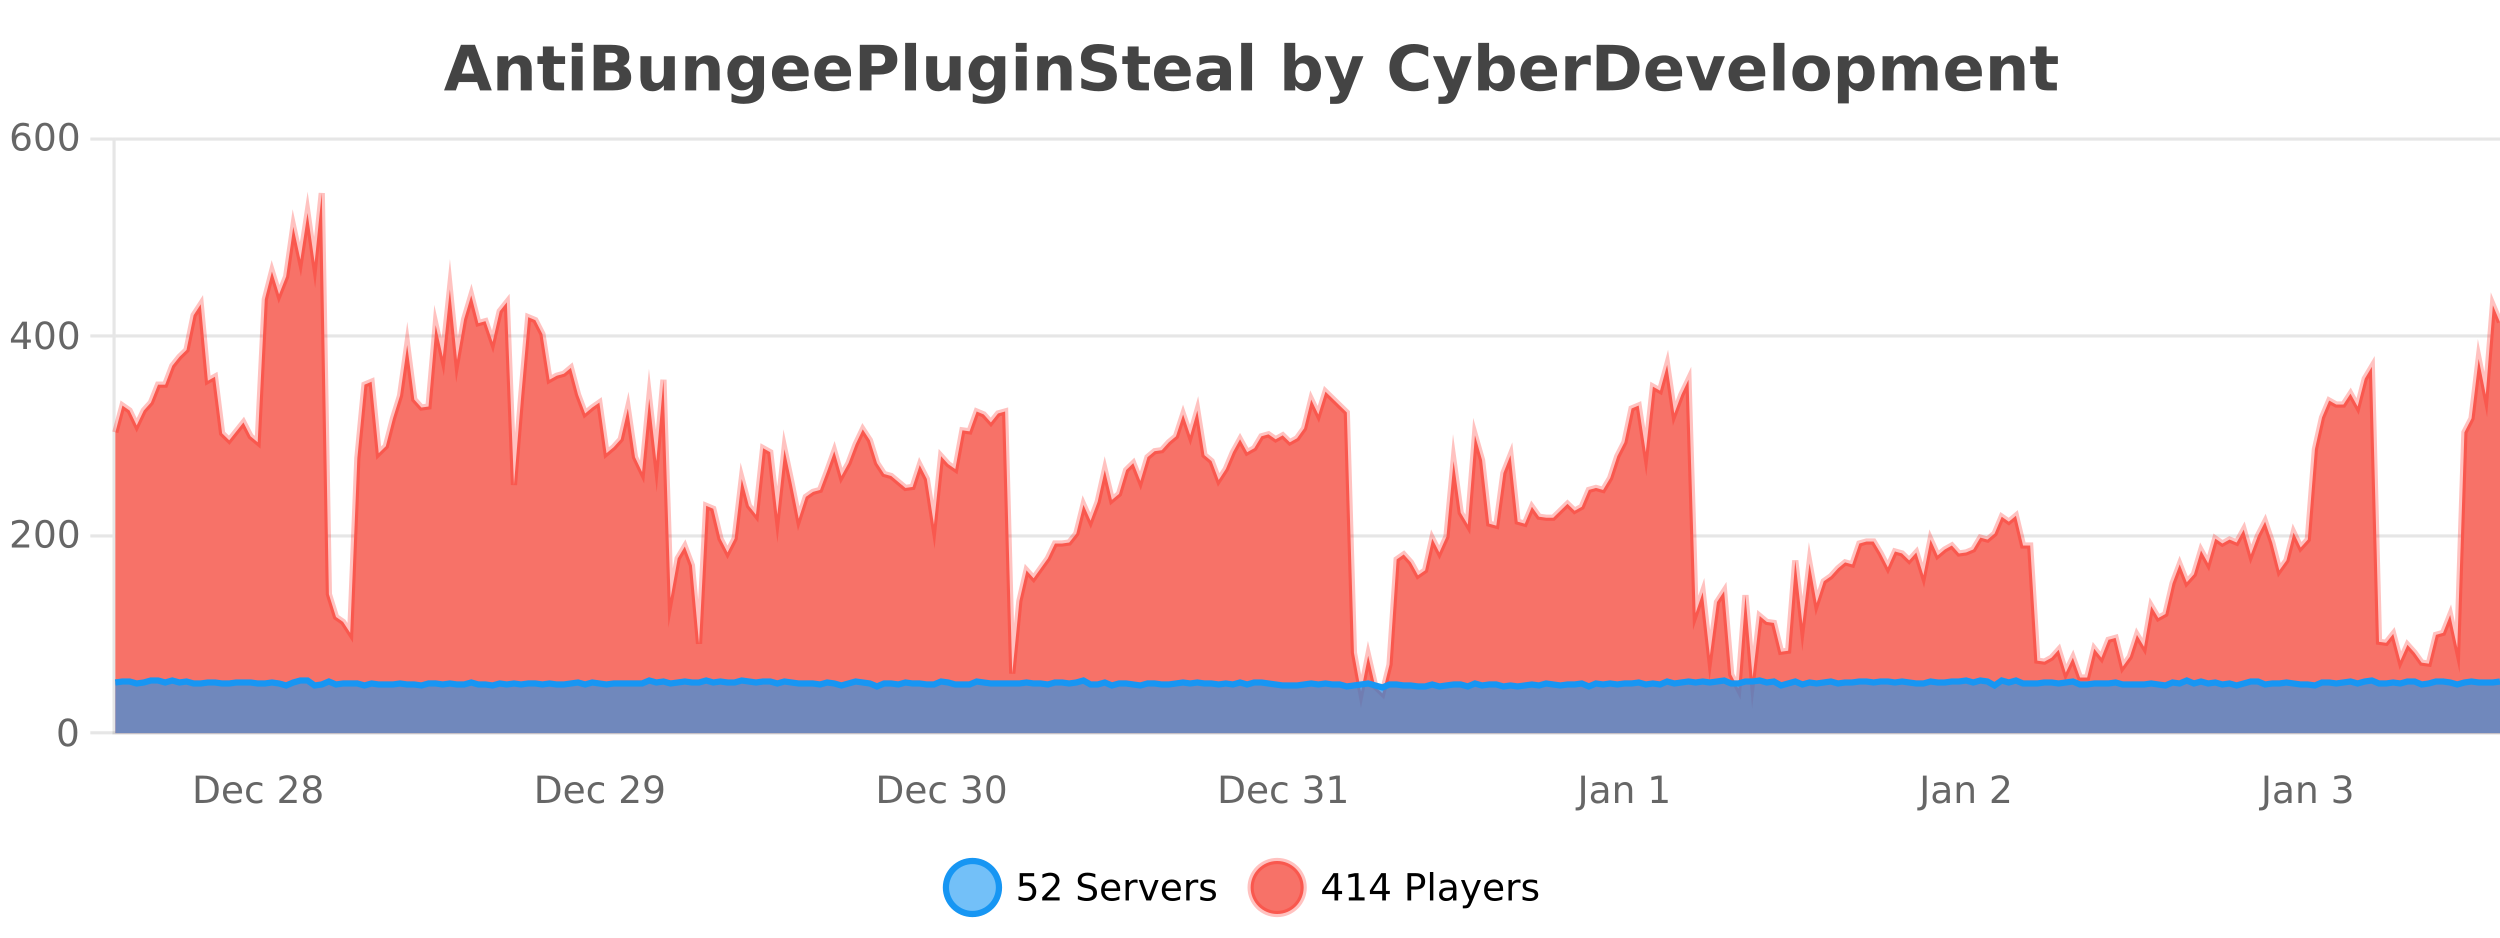
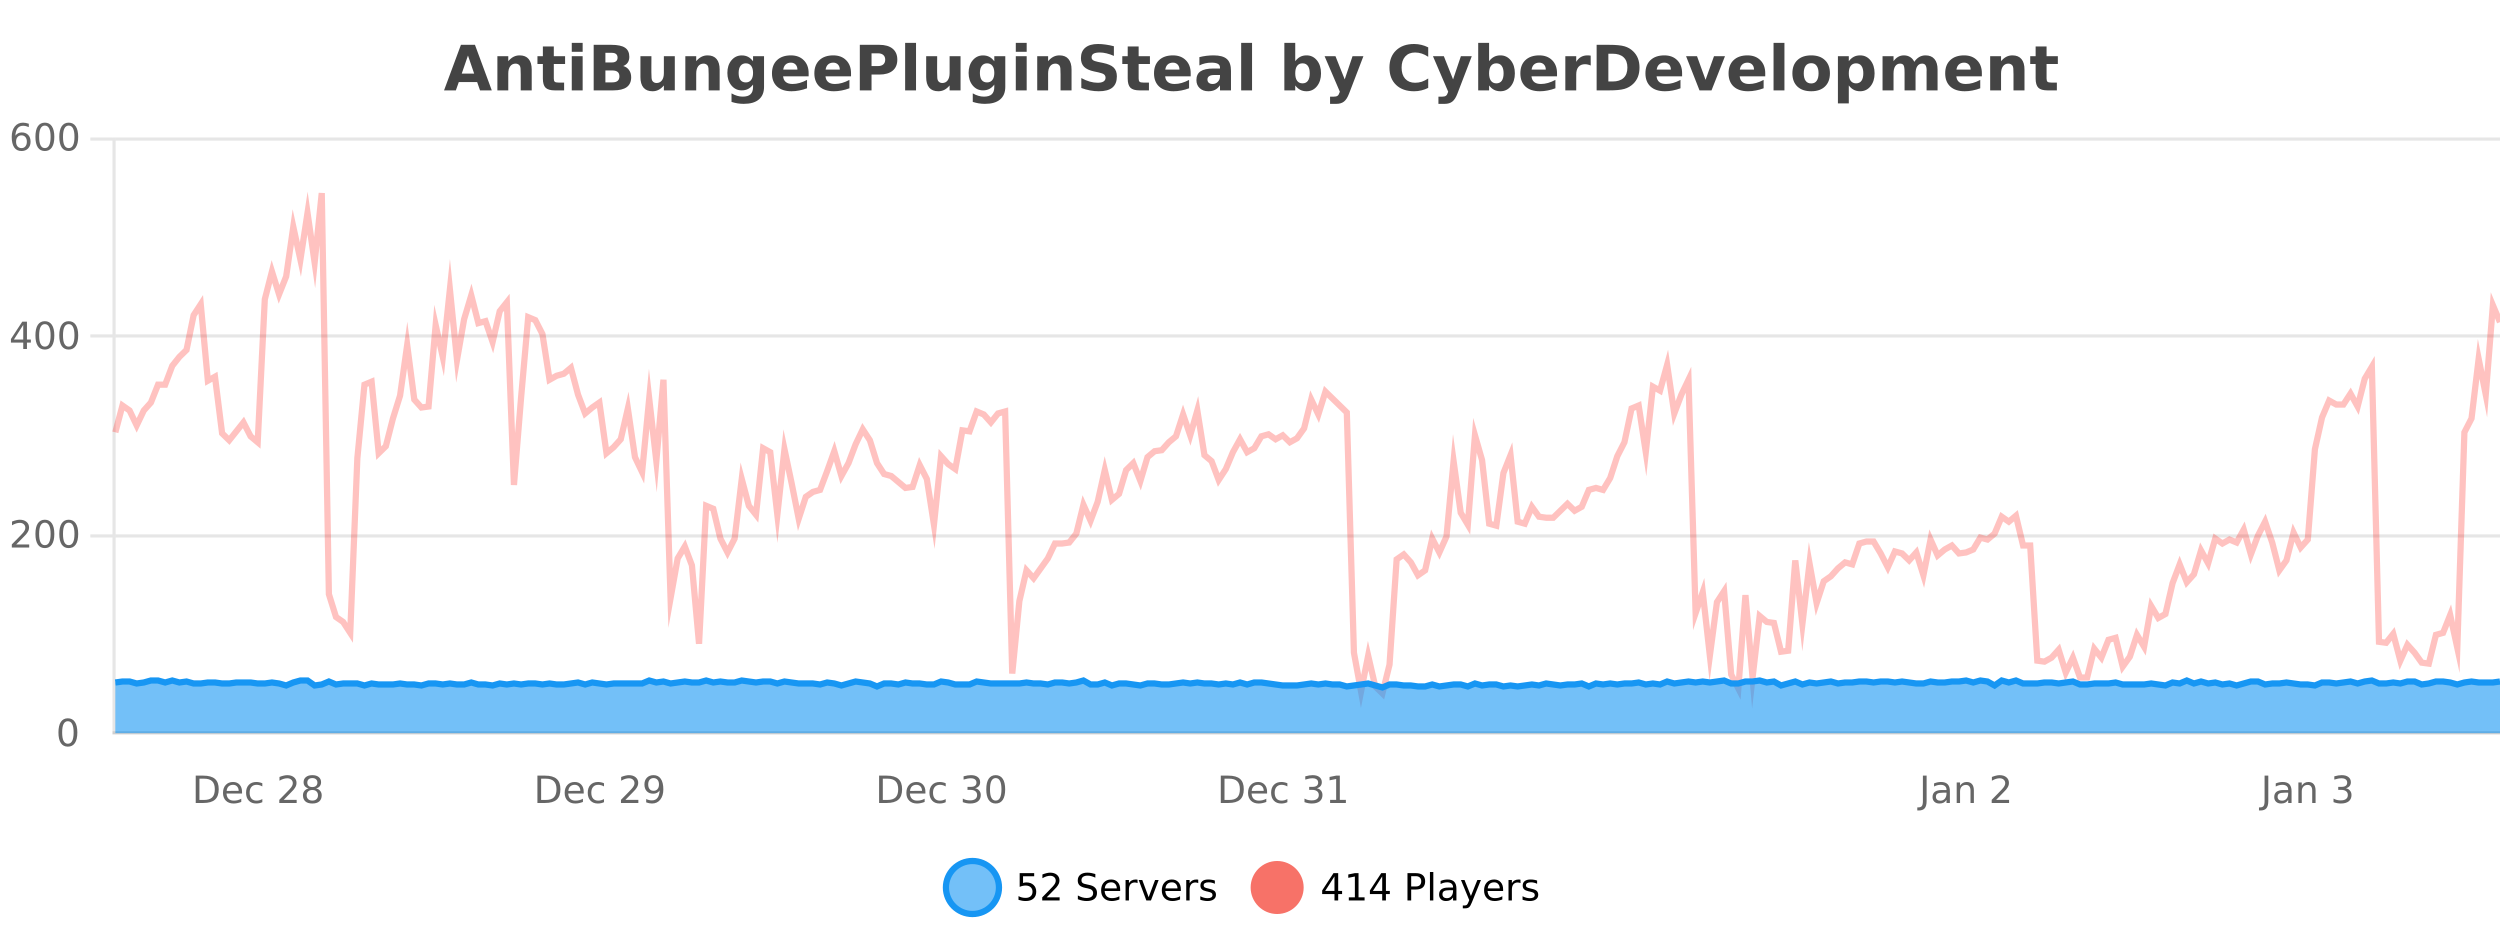
<svg xmlns="http://www.w3.org/2000/svg" width="800pt" height="300pt" viewBox="0 0 800 300" version="1.1">
  <defs>
    <clipPath id="clip1">
      <path d="M 274 263 L 348 263 L 348 300 L 274 300 Z M 274 263 " />
    </clipPath>
    <clipPath id="clip2">
-       <path d="M 371 263 L 446 263 L 446 300 L 371 300 Z M 371 263 " />
-     </clipPath>
+       </clipPath>
    <clipPath id="clip3">
-       <path d="M 36.906 61 L 800 61 L 800 234.602 L 36.906 234.602 Z M 36.906 61 " />
-     </clipPath>
+       </clipPath>
    <clipPath id="clip4">
      <path d="M 35.906 43 L 800 43 L 800 235.602 L 35.906 235.602 Z M 35.906 43 " />
    </clipPath>
    <clipPath id="clip5">
      <path d="M 36.906 217 L 800 217 L 800 234.602 L 36.906 234.602 Z M 36.906 217 " />
    </clipPath>
    <clipPath id="clip6">
      <path d="M 35.906 189 L 800 189 L 800 235.602 L 35.906 235.602 Z M 35.906 189 " />
    </clipPath>
  </defs>
  <g id="surface26421">
    <rect x="0" y="0" width="800" height="300" style="fill:rgb(100%,100%,100%);fill-opacity:1;stroke:none;" />
    <path style="fill:none;stroke-width:1;stroke-linecap:butt;stroke-linejoin:miter;stroke:rgb(0%,0%,0%);stroke-opacity:0.098;stroke-miterlimit:10;" d="M 37 234.5 L 800 234.5 " />
-     <path style="fill:none;stroke-width:1;stroke-linecap:butt;stroke-linejoin:miter;stroke:rgb(0%,0%,0%);stroke-opacity:0.098;stroke-miterlimit:10;" d="M 28.906 234.5 L 36 234.5 " />
    <path style="fill:none;stroke-width:1;stroke-linecap:butt;stroke-linejoin:miter;stroke:rgb(0%,0%,0%);stroke-opacity:0.098;stroke-miterlimit:10;" d="M 37 171.5 L 800 171.5 " />
    <path style="fill:none;stroke-width:1;stroke-linecap:butt;stroke-linejoin:miter;stroke:rgb(0%,0%,0%);stroke-opacity:0.098;stroke-miterlimit:10;" d="M 28.906 171.5 L 36 171.5 " />
    <path style="fill:none;stroke-width:1;stroke-linecap:butt;stroke-linejoin:miter;stroke:rgb(0%,0%,0%);stroke-opacity:0.098;stroke-miterlimit:10;" d="M 37 107.5 L 800 107.5 " />
    <path style="fill:none;stroke-width:1;stroke-linecap:butt;stroke-linejoin:miter;stroke:rgb(0%,0%,0%);stroke-opacity:0.098;stroke-miterlimit:10;" d="M 28.906 107.5 L 36 107.5 " />
    <path style="fill:none;stroke-width:1;stroke-linecap:butt;stroke-linejoin:miter;stroke:rgb(0%,0%,0%);stroke-opacity:0.098;stroke-miterlimit:10;" d="M 37 44.5 L 800 44.5 " />
    <path style="fill:none;stroke-width:1;stroke-linecap:butt;stroke-linejoin:miter;stroke:rgb(0%,0%,0%);stroke-opacity:0.098;stroke-miterlimit:10;" d="M 28.906 44.5 L 36 44.5 " />
    <path style=" stroke:none;fill-rule:nonzero;fill:rgb(9.02%,58.824%,95.294%);fill-opacity:0.6;" d="M 319.672 284 C 319.672 288.688 315.871 292.484 311.188 292.484 C 306.5 292.484 302.699 288.688 302.699 284 C 302.699 279.312 306.5 275.516 311.188 275.516 C 315.871 275.516 319.672 279.312 319.672 284 Z M 319.672 284 " />
    <g clip-path="url(#clip1)" clip-rule="nonzero">
      <path style="fill:none;stroke-width:2;stroke-linecap:butt;stroke-linejoin:miter;stroke:rgb(9.02%,58.824%,95.294%);stroke-opacity:1;stroke-miterlimit:10;" d="M 319.672 284 C 319.672 288.688 315.871 292.484 311.188 292.484 C 306.5 292.484 302.699 288.688 302.699 284 C 302.699 279.312 306.5 275.516 311.188 275.516 C 315.871 275.516 319.672 279.312 319.672 284 Z M 319.672 284 " />
    </g>
    <path style=" stroke:none;fill-rule:nonzero;fill:rgb(0%,0%,0%);fill-opacity:1;" d="M 326.297 279.406 L 330.938 279.406 L 330.938 280.406 L 327.375 280.406 L 327.375 282.547 C 327.551 282.484 327.723 282.445 327.891 282.422 C 328.066 282.391 328.238 282.375 328.406 282.375 C 329.383 282.375 330.16 282.648 330.734 283.188 C 331.305 283.719 331.594 284.438 331.594 285.344 C 331.594 286.293 331.297 287.027 330.703 287.547 C 330.117 288.07 329.297 288.328 328.234 288.328 C 327.859 288.328 327.477 288.297 327.094 288.234 C 326.719 288.172 326.328 288.078 325.922 287.953 L 325.922 286.766 C 326.273 286.953 326.641 287.094 327.016 287.188 C 327.391 287.281 327.785 287.328 328.203 287.328 C 328.879 287.328 329.414 287.152 329.812 286.797 C 330.207 286.445 330.406 285.961 330.406 285.344 C 330.406 284.742 330.207 284.262 329.812 283.906 C 329.414 283.555 328.879 283.375 328.203 283.375 C 327.891 283.375 327.57 283.414 327.25 283.484 C 326.938 283.547 326.617 283.652 326.297 283.797 Z M 334.934 287.156 L 339.074 287.156 L 339.074 288.156 L 333.512 288.156 L 333.512 287.156 C 333.957 286.699 334.566 286.078 335.34 285.297 C 336.121 284.508 336.609 283.996 336.809 283.766 C 337.191 283.352 337.457 282.996 337.605 282.703 C 337.762 282.402 337.84 282.109 337.84 281.828 C 337.84 281.359 337.672 280.98 337.34 280.688 C 337.016 280.398 336.594 280.25 336.074 280.25 C 335.699 280.25 335.301 280.312 334.887 280.438 C 334.48 280.562 334.043 280.762 333.574 281.031 L 333.574 279.828 C 334.051 279.641 334.496 279.5 334.902 279.406 C 335.316 279.305 335.699 279.25 336.043 279.25 C 336.949 279.25 337.672 279.48 338.215 279.938 C 338.754 280.387 339.027 280.992 339.027 281.75 C 339.027 282.105 338.957 282.445 338.824 282.766 C 338.688 283.09 338.441 283.469 338.09 283.906 C 337.984 284.023 337.672 284.352 337.152 284.891 C 336.629 285.434 335.891 286.188 334.934 287.156 Z M 350.508 279.688 L 350.508 280.844 C 350.059 280.637 349.633 280.48 349.227 280.375 C 348.828 280.262 348.449 280.203 348.086 280.203 C 347.438 280.203 346.938 280.328 346.586 280.578 C 346.242 280.828 346.07 281.188 346.07 281.656 C 346.07 282.043 346.184 282.336 346.414 282.531 C 346.641 282.73 347.086 282.887 347.742 283 L 348.445 283.156 C 349.328 283.324 349.98 283.621 350.398 284.047 C 350.824 284.465 351.039 285.027 351.039 285.734 C 351.039 286.59 350.75 287.234 350.18 287.672 C 349.617 288.109 348.781 288.328 347.68 288.328 C 347.273 288.328 346.836 288.281 346.367 288.188 C 345.898 288.094 345.414 287.953 344.914 287.766 L 344.914 286.547 C 345.391 286.82 345.859 287.023 346.32 287.156 C 346.789 287.293 347.242 287.359 347.68 287.359 C 348.355 287.359 348.875 287.23 349.242 286.969 C 349.617 286.699 349.805 286.32 349.805 285.828 C 349.805 285.402 349.668 285.07 349.398 284.828 C 349.137 284.578 348.703 284.398 348.102 284.281 L 347.383 284.141 C 346.496 283.965 345.855 283.688 345.461 283.312 C 345.074 282.938 344.883 282.418 344.883 281.75 C 344.883 280.969 345.152 280.359 345.695 279.922 C 346.234 279.477 346.984 279.25 347.945 279.25 C 348.359 279.25 348.777 279.289 349.195 279.359 C 349.621 279.434 350.059 279.543 350.508 279.688 Z M 358.453 284.609 L 358.453 285.125 L 353.484 285.125 C 353.535 285.875 353.758 286.445 354.156 286.828 C 354.562 287.215 355.117 287.406 355.828 287.406 C 356.242 287.406 356.645 287.359 357.031 287.266 C 357.426 287.164 357.816 287.008 358.203 286.797 L 358.203 287.828 C 357.805 287.984 357.406 288.105 357 288.188 C 356.594 288.281 356.18 288.328 355.766 288.328 C 354.723 288.328 353.895 288.027 353.281 287.422 C 352.664 286.809 352.359 285.98 352.359 284.938 C 352.359 283.867 352.648 283.016 353.234 282.391 C 353.816 281.758 354.598 281.438 355.578 281.438 C 356.461 281.438 357.16 281.727 357.672 282.297 C 358.191 282.859 358.453 283.633 358.453 284.609 Z M 357.375 284.281 C 357.363 283.699 357.195 283.23 356.875 282.875 C 356.551 282.523 356.125 282.344 355.594 282.344 C 354.988 282.344 354.504 282.516 354.141 282.859 C 353.785 283.203 353.582 283.684 353.531 284.297 Z M 364.023 282.594 C 363.898 282.531 363.762 282.484 363.617 282.453 C 363.48 282.414 363.324 282.391 363.148 282.391 C 362.543 282.391 362.074 282.59 361.742 282.984 C 361.418 283.383 361.258 283.953 361.258 284.703 L 361.258 288.156 L 360.18 288.156 L 360.18 281.594 L 361.258 281.594 L 361.258 282.609 C 361.484 282.215 361.781 281.922 362.148 281.734 C 362.512 281.539 362.953 281.438 363.477 281.438 C 363.547 281.438 363.625 281.445 363.711 281.453 C 363.805 281.465 363.902 281.48 364.008 281.5 Z M 364.379 281.594 L 365.52 281.594 L 367.566 287.094 L 369.629 281.594 L 370.77 281.594 L 368.301 288.156 L 366.832 288.156 Z M 377.871 284.609 L 377.871 285.125 L 372.902 285.125 C 372.953 285.875 373.176 286.445 373.574 286.828 C 373.98 287.215 374.535 287.406 375.246 287.406 C 375.66 287.406 376.062 287.359 376.449 287.266 C 376.844 287.164 377.234 287.008 377.621 286.797 L 377.621 287.828 C 377.223 287.984 376.824 288.105 376.418 288.188 C 376.012 288.281 375.598 288.328 375.184 288.328 C 374.141 288.328 373.312 288.027 372.699 287.422 C 372.082 286.809 371.777 285.98 371.777 284.938 C 371.777 283.867 372.066 283.016 372.652 282.391 C 373.234 281.758 374.016 281.438 374.996 281.438 C 375.879 281.438 376.578 281.727 377.09 282.297 C 377.609 282.859 377.871 283.633 377.871 284.609 Z M 376.793 284.281 C 376.781 283.699 376.613 283.23 376.293 282.875 C 375.969 282.523 375.543 282.344 375.012 282.344 C 374.406 282.344 373.922 282.516 373.559 282.859 C 373.203 283.203 373 283.684 372.949 284.297 Z M 383.441 282.594 C 383.316 282.531 383.18 282.484 383.035 282.453 C 382.898 282.414 382.742 282.391 382.566 282.391 C 381.961 282.391 381.492 282.59 381.16 282.984 C 380.836 283.383 380.676 283.953 380.676 284.703 L 380.676 288.156 L 379.598 288.156 L 379.598 281.594 L 380.676 281.594 L 380.676 282.609 C 380.902 282.215 381.199 281.922 381.566 281.734 C 381.93 281.539 382.371 281.438 382.895 281.438 C 382.965 281.438 383.043 281.445 383.129 281.453 C 383.223 281.465 383.32 281.48 383.426 281.5 Z M 388.75 281.781 L 388.75 282.812 C 388.445 282.656 388.129 282.543 387.797 282.469 C 387.473 282.387 387.133 282.344 386.781 282.344 C 386.25 282.344 385.848 282.43 385.578 282.594 C 385.305 282.75 385.172 282.996 385.172 283.328 C 385.172 283.578 385.266 283.777 385.453 283.922 C 385.648 284.059 386.039 284.188 386.625 284.312 L 386.984 284.406 C 387.754 284.562 388.301 284.793 388.625 285.094 C 388.945 285.398 389.109 285.812 389.109 286.344 C 389.109 286.961 388.863 287.445 388.375 287.797 C 387.895 288.152 387.234 288.328 386.391 288.328 C 386.035 288.328 385.664 288.289 385.281 288.219 C 384.906 288.156 384.508 288.059 384.094 287.922 L 384.094 286.797 C 384.488 287.008 384.879 287.164 385.266 287.266 C 385.648 287.371 386.035 287.422 386.422 287.422 C 386.922 287.422 387.305 287.34 387.578 287.172 C 387.859 286.996 388 286.746 388 286.422 C 388 286.133 387.898 285.906 387.703 285.75 C 387.504 285.594 387.07 285.445 386.406 285.297 L 386.031 285.219 C 385.363 285.074 384.879 284.855 384.578 284.562 C 384.285 284.273 384.141 283.875 384.141 283.375 C 384.141 282.75 384.359 282.273 384.797 281.938 C 385.234 281.605 385.852 281.438 386.656 281.438 C 387.051 281.438 387.426 281.469 387.781 281.531 C 388.133 281.586 388.457 281.668 388.75 281.781 Z M 321.188 277.016 " />
    <path style=" stroke:none;fill-rule:nonzero;fill:rgb(96.863%,44.706%,40.784%);fill-opacity:1;" d="M 417.172 284 C 417.172 288.688 413.375 292.484 408.688 292.484 C 404 292.484 400.203 288.688 400.203 284 C 400.203 279.312 404 275.516 408.688 275.516 C 413.375 275.516 417.172 279.312 417.172 284 Z M 417.172 284 " />
    <g clip-path="url(#clip2)" clip-rule="nonzero">
      <path style="fill:none;stroke-width:2;stroke-linecap:butt;stroke-linejoin:miter;stroke:rgb(100%,4.706%,0%);stroke-opacity:0.247;stroke-miterlimit:10;" d="M 417.172 284 C 417.172 288.688 413.375 292.484 408.688 292.484 C 404 292.484 400.203 288.688 400.203 284 C 400.203 279.312 404 275.516 408.688 275.516 C 413.375 275.516 417.172 279.312 417.172 284 Z M 417.172 284 " />
    </g>
    <path style=" stroke:none;fill-rule:nonzero;fill:rgb(0%,0%,0%);fill-opacity:1;" d="M 427.031 280.438 L 424.047 285.109 L 427.031 285.109 Z M 426.719 279.406 L 428.219 279.406 L 428.219 285.109 L 429.469 285.109 L 429.469 286.094 L 428.219 286.094 L 428.219 288.156 L 427.031 288.156 L 427.031 286.094 L 423.094 286.094 L 423.094 284.953 Z M 431.621 287.156 L 433.559 287.156 L 433.559 280.484 L 431.449 280.906 L 431.449 279.828 L 433.543 279.406 L 434.73 279.406 L 434.73 287.156 L 436.668 287.156 L 436.668 288.156 L 431.621 288.156 Z M 442.305 280.438 L 439.32 285.109 L 442.305 285.109 Z M 441.992 279.406 L 443.492 279.406 L 443.492 285.109 L 444.742 285.109 L 444.742 286.094 L 443.492 286.094 L 443.492 288.156 L 442.305 288.156 L 442.305 286.094 L 438.367 286.094 L 438.367 284.953 Z M 451.578 280.375 L 451.578 283.672 L 453.062 283.672 C 453.613 283.672 454.039 283.531 454.344 283.25 C 454.645 282.961 454.797 282.547 454.797 282.016 C 454.797 281.496 454.645 281.094 454.344 280.812 C 454.039 280.523 453.613 280.375 453.062 280.375 Z M 450.391 279.406 L 453.062 279.406 C 454.051 279.406 454.797 279.633 455.297 280.078 C 455.797 280.516 456.047 281.164 456.047 282.016 C 456.047 282.883 455.797 283.539 455.297 283.984 C 454.797 284.422 454.051 284.641 453.062 284.641 L 451.578 284.641 L 451.578 288.156 L 450.391 288.156 Z M 457.582 279.031 L 458.66 279.031 L 458.66 288.156 L 457.582 288.156 Z M 463.898 284.859 C 463.031 284.859 462.43 284.961 462.086 285.156 C 461.75 285.355 461.586 285.695 461.586 286.172 C 461.586 286.559 461.711 286.867 461.961 287.094 C 462.219 287.312 462.562 287.422 462.992 287.422 C 463.594 287.422 464.074 287.215 464.43 286.797 C 464.793 286.371 464.977 285.805 464.977 285.094 L 464.977 284.859 Z M 466.055 284.406 L 466.055 288.156 L 464.977 288.156 L 464.977 287.156 C 464.727 287.555 464.418 287.852 464.055 288.047 C 463.688 288.234 463.242 288.328 462.711 288.328 C 462.031 288.328 461.496 288.141 461.102 287.766 C 460.703 287.383 460.508 286.875 460.508 286.25 C 460.508 285.512 460.75 284.953 461.242 284.578 C 461.742 284.203 462.48 284.016 463.461 284.016 L 464.977 284.016 L 464.977 283.906 C 464.977 283.406 464.809 283.023 464.477 282.75 C 464.152 282.48 463.699 282.344 463.117 282.344 C 462.742 282.344 462.371 282.391 462.008 282.484 C 461.652 282.578 461.312 282.715 460.992 282.891 L 460.992 281.891 C 461.387 281.734 461.766 281.621 462.133 281.547 C 462.508 281.477 462.871 281.438 463.227 281.438 C 464.172 281.438 464.883 281.684 465.352 282.172 C 465.82 282.664 466.055 283.406 466.055 284.406 Z M 471.004 288.766 C 470.699 289.547 470.402 290.055 470.113 290.297 C 469.82 290.535 469.434 290.656 468.957 290.656 L 468.098 290.656 L 468.098 289.75 L 468.723 289.75 C 469.023 289.75 469.254 289.676 469.41 289.531 C 469.574 289.395 469.758 289.066 469.957 288.547 L 470.16 288.047 L 467.504 281.594 L 468.645 281.594 L 470.691 286.719 L 472.754 281.594 L 473.895 281.594 Z M 480.996 284.609 L 480.996 285.125 L 476.027 285.125 C 476.078 285.875 476.301 286.445 476.699 286.828 C 477.105 287.215 477.66 287.406 478.371 287.406 C 478.785 287.406 479.188 287.359 479.574 287.266 C 479.969 287.164 480.359 287.008 480.746 286.797 L 480.746 287.828 C 480.348 287.984 479.949 288.105 479.543 288.188 C 479.137 288.281 478.723 288.328 478.309 288.328 C 477.266 288.328 476.438 288.027 475.824 287.422 C 475.207 286.809 474.902 285.98 474.902 284.938 C 474.902 283.867 475.191 283.016 475.777 282.391 C 476.359 281.758 477.141 281.438 478.121 281.438 C 479.004 281.438 479.703 281.727 480.215 282.297 C 480.734 282.859 480.996 283.633 480.996 284.609 Z M 479.918 284.281 C 479.906 283.699 479.738 283.23 479.418 282.875 C 479.094 282.523 478.668 282.344 478.137 282.344 C 477.531 282.344 477.047 282.516 476.684 282.859 C 476.328 283.203 476.125 283.684 476.074 284.297 Z M 486.566 282.594 C 486.441 282.531 486.305 282.484 486.16 282.453 C 486.023 282.414 485.867 282.391 485.691 282.391 C 485.086 282.391 484.617 282.59 484.285 282.984 C 483.961 283.383 483.801 283.953 483.801 284.703 L 483.801 288.156 L 482.723 288.156 L 482.723 281.594 L 483.801 281.594 L 483.801 282.609 C 484.027 282.215 484.324 281.922 484.691 281.734 C 485.055 281.539 485.496 281.438 486.02 281.438 C 486.09 281.438 486.168 281.445 486.254 281.453 C 486.348 281.465 486.445 281.48 486.551 281.5 Z M 491.875 281.781 L 491.875 282.812 C 491.57 282.656 491.254 282.543 490.922 282.469 C 490.598 282.387 490.258 282.344 489.906 282.344 C 489.375 282.344 488.973 282.43 488.703 282.594 C 488.43 282.75 488.297 282.996 488.297 283.328 C 488.297 283.578 488.391 283.777 488.578 283.922 C 488.773 284.059 489.164 284.188 489.75 284.312 L 490.109 284.406 C 490.879 284.562 491.426 284.793 491.75 285.094 C 492.07 285.398 492.234 285.812 492.234 286.344 C 492.234 286.961 491.988 287.445 491.5 287.797 C 491.02 288.152 490.359 288.328 489.516 288.328 C 489.16 288.328 488.789 288.289 488.406 288.219 C 488.031 288.156 487.633 288.059 487.219 287.922 L 487.219 286.797 C 487.613 287.008 488.004 287.164 488.391 287.266 C 488.773 287.371 489.16 287.422 489.547 287.422 C 490.047 287.422 490.43 287.34 490.703 287.172 C 490.984 286.996 491.125 286.746 491.125 286.422 C 491.125 286.133 491.023 285.906 490.828 285.75 C 490.629 285.594 490.195 285.445 489.531 285.297 L 489.156 285.219 C 488.488 285.074 488.004 284.855 487.703 284.562 C 487.41 284.273 487.266 283.875 487.266 283.375 C 487.266 282.75 487.484 282.273 487.922 281.938 C 488.359 281.605 488.977 281.438 489.781 281.438 C 490.176 281.438 490.551 281.469 490.906 281.531 C 491.258 281.586 491.582 281.668 491.875 281.781 Z M 418.688 277.016 " />
    <path style=" stroke:none;fill-rule:nonzero;fill:rgb(26.667%,26.667%,26.667%);fill-opacity:1;" d="M 152.688 26.266 L 146.812 26.266 L 145.875 28.922 L 142.094 28.922 L 147.5 14.344 L 151.984 14.344 L 157.375 28.922 L 153.609 28.922 Z M 147.75 23.562 L 151.734 23.562 L 149.75 17.766 Z M 170.148 22.266 L 170.148 28.922 L 166.633 28.922 L 166.633 23.828 C 166.633 22.883 166.609 22.23 166.57 21.875 C 166.527 21.512 166.453 21.246 166.352 21.078 C 166.215 20.852 166.027 20.672 165.789 20.547 C 165.559 20.422 165.293 20.359 164.992 20.359 C 164.262 20.359 163.688 20.641 163.273 21.203 C 162.855 21.766 162.648 22.547 162.648 23.547 L 162.648 28.922 L 159.164 28.922 L 159.164 17.984 L 162.648 17.984 L 162.648 19.578 C 163.18 18.945 163.742 18.477 164.336 18.172 C 164.93 17.871 165.578 17.719 166.289 17.719 C 167.559 17.719 168.516 18.109 169.164 18.891 C 169.82 19.664 170.148 20.789 170.148 22.266 Z M 177.219 14.875 L 177.219 17.984 L 180.828 17.984 L 180.828 20.484 L 177.219 20.484 L 177.219 25.125 C 177.219 25.637 177.316 25.98 177.516 26.156 C 177.723 26.336 178.125 26.422 178.719 26.422 L 180.516 26.422 L 180.516 28.922 L 177.516 28.922 C 176.141 28.922 175.16 28.637 174.578 28.062 C 174.004 27.48 173.719 26.5 173.719 25.125 L 173.719 20.484 L 171.984 20.484 L 171.984 17.984 L 173.719 17.984 L 173.719 14.875 Z M 182.965 17.984 L 186.449 17.984 L 186.449 28.922 L 182.965 28.922 Z M 182.965 13.719 L 186.449 13.719 L 186.449 16.578 L 182.965 16.578 Z M 195.805 19.984 C 196.398 19.984 196.844 19.855 197.148 19.594 C 197.461 19.336 197.617 18.949 197.617 18.438 C 197.617 17.938 197.461 17.559 197.148 17.297 C 196.844 17.039 196.398 16.906 195.805 16.906 L 193.727 16.906 L 193.727 19.984 Z M 195.93 26.359 C 196.688 26.359 197.258 26.203 197.633 25.891 C 198.016 25.57 198.211 25.086 198.211 24.438 C 198.211 23.805 198.023 23.328 197.648 23.016 C 197.273 22.703 196.699 22.547 195.93 22.547 L 193.727 22.547 L 193.727 26.359 Z M 199.43 21.125 C 200.242 21.355 200.867 21.789 201.305 22.422 C 201.75 23.047 201.977 23.82 201.977 24.734 C 201.977 26.141 201.496 27.195 200.539 27.891 C 199.59 28.578 198.148 28.922 196.211 28.922 L 189.977 28.922 L 189.977 14.344 L 195.617 14.344 C 197.637 14.344 199.102 14.652 200.008 15.266 C 200.922 15.871 201.383 16.852 201.383 18.203 C 201.383 18.914 201.215 19.516 200.883 20.016 C 200.547 20.508 200.062 20.875 199.43 21.125 Z M 204.938 24.656 L 204.938 17.984 L 208.453 17.984 L 208.453 19.078 C 208.453 19.672 208.445 20.418 208.438 21.312 C 208.438 22.211 208.438 22.805 208.438 23.094 C 208.438 23.98 208.457 24.617 208.5 25 C 208.551 25.387 208.629 25.668 208.734 25.844 C 208.879 26.074 209.066 26.25 209.297 26.375 C 209.523 26.5 209.789 26.562 210.094 26.562 C 210.82 26.562 211.395 26.281 211.812 25.719 C 212.227 25.156 212.438 24.383 212.438 23.391 L 212.438 17.984 L 215.938 17.984 L 215.938 28.922 L 212.438 28.922 L 212.438 27.344 C 211.906 27.98 211.344 28.449 210.75 28.75 C 210.164 29.051 209.52 29.203 208.812 29.203 C 207.551 29.203 206.586 28.82 205.922 28.047 C 205.266 27.266 204.938 26.137 204.938 24.656 Z M 230.289 22.266 L 230.289 28.922 L 226.773 28.922 L 226.773 23.828 C 226.773 22.883 226.75 22.23 226.711 21.875 C 226.668 21.512 226.594 21.246 226.492 21.078 C 226.355 20.852 226.168 20.672 225.93 20.547 C 225.699 20.422 225.434 20.359 225.133 20.359 C 224.402 20.359 223.828 20.641 223.414 21.203 C 222.996 21.766 222.789 22.547 222.789 23.547 L 222.789 28.922 L 219.305 28.922 L 219.305 17.984 L 222.789 17.984 L 222.789 19.578 C 223.32 18.945 223.883 18.477 224.477 18.172 C 225.07 17.871 225.719 17.719 226.43 17.719 C 227.699 17.719 228.656 18.109 229.305 18.891 C 229.961 19.664 230.289 20.789 230.289 22.266 Z M 240.977 27.062 C 240.496 27.699 239.965 28.168 239.383 28.469 C 238.797 28.773 238.125 28.922 237.367 28.922 C 236.031 28.922 234.93 28.398 234.055 27.344 C 233.188 26.293 232.758 24.953 232.758 23.328 C 232.758 21.695 233.188 20.355 234.055 19.312 C 234.93 18.262 236.031 17.734 237.367 17.734 C 238.125 17.734 238.797 17.887 239.383 18.188 C 239.965 18.492 240.496 18.965 240.977 19.609 L 240.977 17.984 L 244.492 17.984 L 244.492 27.812 C 244.492 29.57 243.934 30.914 242.82 31.844 C 241.715 32.77 240.105 33.234 237.992 33.234 C 237.312 33.234 236.652 33.18 236.008 33.078 C 235.371 32.973 234.73 32.816 234.086 32.609 L 234.086 29.875 C 234.699 30.227 235.297 30.488 235.883 30.656 C 236.465 30.832 237.055 30.922 237.648 30.922 C 238.793 30.922 239.633 30.672 240.164 30.172 C 240.703 29.672 240.977 28.887 240.977 27.812 Z M 238.664 20.266 C 237.945 20.266 237.383 20.531 236.977 21.062 C 236.57 21.594 236.367 22.352 236.367 23.328 C 236.367 24.328 236.559 25.09 236.945 25.609 C 237.34 26.121 237.914 26.375 238.664 26.375 C 239.391 26.375 239.961 26.109 240.367 25.578 C 240.773 25.047 240.977 24.297 240.977 23.328 C 240.977 22.352 240.773 21.594 240.367 21.062 C 239.961 20.531 239.391 20.266 238.664 20.266 Z M 258.766 23.422 L 258.766 24.422 L 250.594 24.422 C 250.676 25.246 250.973 25.859 251.484 26.266 C 251.992 26.672 252.703 26.875 253.609 26.875 C 254.348 26.875 255.102 26.766 255.875 26.547 C 256.645 26.328 257.438 26 258.25 25.562 L 258.25 28.25 C 257.426 28.562 256.598 28.797 255.766 28.953 C 254.941 29.117 254.117 29.203 253.297 29.203 C 251.316 29.203 249.773 28.703 248.672 27.703 C 247.578 26.695 247.031 25.281 247.031 23.469 C 247.031 21.68 247.566 20.273 248.641 19.25 C 249.723 18.23 251.207 17.719 253.094 17.719 C 254.812 17.719 256.188 18.242 257.219 19.281 C 258.25 20.312 258.766 21.695 258.766 23.422 Z M 255.172 22.266 C 255.172 21.602 254.977 21.062 254.594 20.656 C 254.207 20.25 253.703 20.047 253.078 20.047 C 252.398 20.047 251.848 20.242 251.422 20.625 C 251.004 21 250.742 21.547 250.641 22.266 Z M 272.328 23.422 L 272.328 24.422 L 264.156 24.422 C 264.238 25.246 264.535 25.859 265.047 26.266 C 265.555 26.672 266.266 26.875 267.172 26.875 C 267.91 26.875 268.664 26.766 269.438 26.547 C 270.207 26.328 271 26 271.812 25.562 L 271.812 28.25 C 270.988 28.562 270.16 28.797 269.328 28.953 C 268.504 29.117 267.68 29.203 266.859 29.203 C 264.879 29.203 263.336 28.703 262.234 27.703 C 261.141 26.695 260.594 25.281 260.594 23.469 C 260.594 21.68 261.129 20.273 262.203 19.25 C 263.285 18.23 264.77 17.719 266.656 17.719 C 268.375 17.719 269.75 18.242 270.781 19.281 C 271.812 20.312 272.328 21.695 272.328 23.422 Z M 268.734 22.266 C 268.734 21.602 268.539 21.062 268.156 20.656 C 267.77 20.25 267.266 20.047 266.641 20.047 C 265.961 20.047 265.41 20.242 264.984 20.625 C 264.566 21 264.305 21.547 264.203 22.266 Z M 275.141 14.344 L 281.375 14.344 C 283.227 14.344 284.648 14.758 285.641 15.578 C 286.641 16.402 287.141 17.574 287.141 19.094 C 287.141 20.625 286.641 21.805 285.641 22.625 C 284.648 23.449 283.227 23.859 281.375 23.859 L 278.891 23.859 L 278.891 28.922 L 275.141 28.922 Z M 278.891 17.062 L 278.891 21.141 L 280.969 21.141 C 281.695 21.141 282.258 20.965 282.656 20.609 C 283.062 20.258 283.266 19.75 283.266 19.094 C 283.266 18.449 283.062 17.949 282.656 17.594 C 282.258 17.242 281.695 17.062 280.969 17.062 Z M 289.645 13.719 L 293.129 13.719 L 293.129 28.922 L 289.645 28.922 Z M 296.375 24.656 L 296.375 17.984 L 299.891 17.984 L 299.891 19.078 C 299.891 19.672 299.883 20.418 299.875 21.312 C 299.875 22.211 299.875 22.805 299.875 23.094 C 299.875 23.98 299.895 24.617 299.938 25 C 299.988 25.387 300.066 25.668 300.172 25.844 C 300.316 26.074 300.504 26.25 300.734 26.375 C 300.961 26.5 301.227 26.562 301.531 26.562 C 302.258 26.562 302.832 26.281 303.25 25.719 C 303.664 25.156 303.875 24.383 303.875 23.391 L 303.875 17.984 L 307.375 17.984 L 307.375 28.922 L 303.875 28.922 L 303.875 27.344 C 303.344 27.98 302.781 28.449 302.188 28.75 C 301.602 29.051 300.957 29.203 300.25 29.203 C 298.988 29.203 298.023 28.82 297.359 28.047 C 296.703 27.266 296.375 26.137 296.375 24.656 Z M 318.176 27.062 C 317.695 27.699 317.164 28.168 316.582 28.469 C 315.996 28.773 315.324 28.922 314.566 28.922 C 313.23 28.922 312.129 28.398 311.254 27.344 C 310.387 26.293 309.957 24.953 309.957 23.328 C 309.957 21.695 310.387 20.355 311.254 19.312 C 312.129 18.262 313.23 17.734 314.566 17.734 C 315.324 17.734 315.996 17.887 316.582 18.188 C 317.164 18.492 317.695 18.965 318.176 19.609 L 318.176 17.984 L 321.691 17.984 L 321.691 27.812 C 321.691 29.57 321.133 30.914 320.02 31.844 C 318.914 32.77 317.305 33.234 315.191 33.234 C 314.512 33.234 313.852 33.18 313.207 33.078 C 312.57 32.973 311.93 32.816 311.285 32.609 L 311.285 29.875 C 311.898 30.227 312.496 30.488 313.082 30.656 C 313.664 30.832 314.254 30.922 314.848 30.922 C 315.992 30.922 316.832 30.672 317.363 30.172 C 317.902 29.672 318.176 28.887 318.176 27.812 Z M 315.863 20.266 C 315.145 20.266 314.582 20.531 314.176 21.062 C 313.77 21.594 313.566 22.352 313.566 23.328 C 313.566 24.328 313.758 25.09 314.145 25.609 C 314.539 26.121 315.113 26.375 315.863 26.375 C 316.59 26.375 317.16 26.109 317.566 25.578 C 317.973 25.047 318.176 24.297 318.176 23.328 C 318.176 22.352 317.973 21.594 317.566 21.062 C 317.16 20.531 316.59 20.266 315.863 20.266 Z M 325.055 17.984 L 328.539 17.984 L 328.539 28.922 L 325.055 28.922 Z M 325.055 13.719 L 328.539 13.719 L 328.539 16.578 L 325.055 16.578 Z M 342.895 22.266 L 342.895 28.922 L 339.379 28.922 L 339.379 23.828 C 339.379 22.883 339.355 22.23 339.316 21.875 C 339.273 21.512 339.199 21.246 339.098 21.078 C 338.961 20.852 338.773 20.672 338.535 20.547 C 338.305 20.422 338.039 20.359 337.738 20.359 C 337.008 20.359 336.434 20.641 336.02 21.203 C 335.602 21.766 335.395 22.547 335.395 23.547 L 335.395 28.922 L 331.91 28.922 L 331.91 17.984 L 335.395 17.984 L 335.395 19.578 C 335.926 18.945 336.488 18.477 337.082 18.172 C 337.676 17.871 338.324 17.719 339.035 17.719 C 340.305 17.719 341.262 18.109 341.91 18.891 C 342.566 19.664 342.895 20.789 342.895 22.266 Z M 356.445 14.797 L 356.445 17.891 C 355.641 17.527 354.859 17.258 354.102 17.078 C 353.34 16.891 352.621 16.797 351.945 16.797 C 351.047 16.797 350.383 16.922 349.945 17.172 C 349.516 17.422 349.305 17.809 349.305 18.328 C 349.305 18.715 349.449 19.016 349.742 19.234 C 350.031 19.453 350.559 19.641 351.32 19.797 L 352.914 20.125 C 354.539 20.449 355.688 20.945 356.367 21.609 C 357.055 22.277 357.398 23.219 357.398 24.438 C 357.398 26.043 356.918 27.242 355.961 28.031 C 355.012 28.812 353.559 29.203 351.602 29.203 C 350.672 29.203 349.742 29.113 348.805 28.938 C 347.875 28.762 346.949 28.5 346.023 28.156 L 346.023 24.984 C 346.949 25.484 347.844 25.859 348.711 26.109 C 349.586 26.359 350.43 26.484 351.242 26.484 C 352.062 26.484 352.688 26.352 353.117 26.078 C 353.555 25.797 353.773 25.402 353.773 24.891 C 353.773 24.445 353.621 24.094 353.32 23.844 C 353.027 23.594 352.438 23.371 351.555 23.172 L 350.102 22.859 C 348.641 22.547 347.574 22.055 346.898 21.375 C 346.23 20.688 345.898 19.762 345.898 18.594 C 345.898 17.148 346.367 16.031 347.305 15.25 C 348.242 14.469 349.59 14.078 351.352 14.078 C 352.152 14.078 352.977 14.141 353.82 14.266 C 354.664 14.383 355.539 14.559 356.445 14.797 Z M 364.367 14.875 L 364.367 17.984 L 367.977 17.984 L 367.977 20.484 L 364.367 20.484 L 364.367 25.125 C 364.367 25.637 364.465 25.98 364.664 26.156 C 364.871 26.336 365.273 26.422 365.867 26.422 L 367.664 26.422 L 367.664 28.922 L 364.664 28.922 C 363.289 28.922 362.309 28.637 361.727 28.062 C 361.152 27.48 360.867 26.5 360.867 25.125 L 360.867 20.484 L 359.133 20.484 L 359.133 17.984 L 360.867 17.984 L 360.867 14.875 Z M 381.02 23.422 L 381.02 24.422 L 372.848 24.422 C 372.93 25.246 373.227 25.859 373.738 26.266 C 374.246 26.672 374.957 26.875 375.863 26.875 C 376.602 26.875 377.355 26.766 378.129 26.547 C 378.898 26.328 379.691 26 380.504 25.562 L 380.504 28.25 C 379.68 28.562 378.852 28.797 378.02 28.953 C 377.195 29.117 376.371 29.203 375.551 29.203 C 373.57 29.203 372.027 28.703 370.926 27.703 C 369.832 26.695 369.285 25.281 369.285 23.469 C 369.285 21.68 369.82 20.273 370.895 19.25 C 371.977 18.23 373.461 17.719 375.348 17.719 C 377.066 17.719 378.441 18.242 379.473 19.281 C 380.504 20.312 381.02 21.695 381.02 23.422 Z M 377.426 22.266 C 377.426 21.602 377.23 21.062 376.848 20.656 C 376.461 20.25 375.957 20.047 375.332 20.047 C 374.652 20.047 374.102 20.242 373.676 20.625 C 373.258 21 372.996 21.547 372.895 22.266 Z M 388.57 24 C 387.84 24 387.293 24.125 386.93 24.375 C 386.562 24.617 386.383 24.98 386.383 25.469 C 386.383 25.906 386.527 26.25 386.82 26.5 C 387.121 26.75 387.531 26.875 388.055 26.875 C 388.711 26.875 389.262 26.641 389.711 26.172 C 390.168 25.703 390.398 25.117 390.398 24.406 L 390.398 24 Z M 393.914 22.688 L 393.914 28.922 L 390.398 28.922 L 390.398 27.297 C 389.93 27.965 389.398 28.449 388.805 28.75 C 388.219 29.051 387.508 29.203 386.664 29.203 C 385.539 29.203 384.621 28.875 383.914 28.219 C 383.203 27.555 382.852 26.695 382.852 25.641 C 382.852 24.359 383.289 23.422 384.164 22.828 C 385.047 22.227 386.438 21.922 388.336 21.922 L 390.398 21.922 L 390.398 21.641 C 390.398 21.09 390.18 20.688 389.742 20.438 C 389.305 20.18 388.621 20.047 387.695 20.047 C 386.945 20.047 386.246 20.125 385.602 20.281 C 384.953 20.43 384.355 20.648 383.805 20.938 L 383.805 18.281 C 384.555 18.094 385.305 17.953 386.055 17.859 C 386.812 17.766 387.574 17.719 388.336 17.719 C 390.305 17.719 391.727 18.109 392.602 18.891 C 393.477 19.664 393.914 20.93 393.914 22.688 Z M 397.172 13.719 L 400.656 13.719 L 400.656 28.922 L 397.172 28.922 Z M 416.805 26.672 C 417.555 26.672 418.125 26.402 418.523 25.859 C 418.918 25.309 419.117 24.512 419.117 23.469 C 419.117 22.43 418.918 21.637 418.523 21.094 C 418.125 20.543 417.555 20.266 416.805 20.266 C 416.055 20.266 415.477 20.543 415.07 21.094 C 414.672 21.637 414.477 22.43 414.477 23.469 C 414.477 24.5 414.672 25.293 415.07 25.844 C 415.477 26.398 416.055 26.672 416.805 26.672 Z M 414.477 19.578 C 414.965 18.945 415.5 18.477 416.086 18.172 C 416.668 17.871 417.34 17.719 418.102 17.719 C 419.453 17.719 420.562 18.258 421.43 19.328 C 422.293 20.402 422.727 21.781 422.727 23.469 C 422.727 25.148 422.293 26.523 421.43 27.594 C 420.562 28.668 419.453 29.203 418.102 29.203 C 417.34 29.203 416.668 29.051 416.086 28.75 C 415.5 28.449 414.965 27.98 414.477 27.344 L 414.477 28.922 L 410.992 28.922 L 410.992 13.719 L 414.477 13.719 Z M 423.871 17.984 L 427.355 17.984 L 430.309 25.406 L 432.809 17.984 L 436.293 17.984 L 431.699 29.953 C 431.238 31.172 430.699 32.02 430.074 32.5 C 429.457 32.988 428.652 33.234 427.652 33.234 L 425.621 33.234 L 425.621 30.938 L 426.715 30.938 C 427.309 30.938 427.738 30.844 428.012 30.656 C 428.281 30.469 428.488 30.129 428.637 29.641 L 428.746 29.344 Z M 457.027 28.125 C 456.328 28.48 455.605 28.746 454.855 28.922 C 454.113 29.109 453.332 29.203 452.512 29.203 C 450.082 29.203 448.16 28.527 446.746 27.172 C 445.328 25.809 444.621 23.965 444.621 21.641 C 444.621 19.32 445.328 17.48 446.746 16.125 C 448.16 14.762 450.082 14.078 452.512 14.078 C 453.332 14.078 454.113 14.172 454.855 14.359 C 455.605 14.539 456.328 14.805 457.027 15.156 L 457.027 18.172 C 456.328 17.703 455.641 17.359 454.965 17.141 C 454.285 16.914 453.574 16.797 452.824 16.797 C 451.48 16.797 450.422 17.23 449.652 18.094 C 448.891 18.949 448.512 20.133 448.512 21.641 C 448.512 23.152 448.891 24.34 449.652 25.203 C 450.422 26.059 451.48 26.484 452.824 26.484 C 453.574 26.484 454.285 26.375 454.965 26.156 C 455.641 25.93 456.328 25.578 457.027 25.109 Z M 458.547 17.984 L 462.031 17.984 L 464.984 25.406 L 467.484 17.984 L 470.969 17.984 L 466.375 29.953 C 465.914 31.172 465.375 32.02 464.75 32.5 C 464.133 32.988 463.328 33.234 462.328 33.234 L 460.297 33.234 L 460.297 30.938 L 461.391 30.938 C 461.984 30.938 462.414 30.844 462.688 30.656 C 462.957 30.469 463.164 30.129 463.312 29.641 L 463.422 29.344 Z M 478.836 26.672 C 479.586 26.672 480.156 26.402 480.555 25.859 C 480.949 25.309 481.148 24.512 481.148 23.469 C 481.148 22.43 480.949 21.637 480.555 21.094 C 480.156 20.543 479.586 20.266 478.836 20.266 C 478.086 20.266 477.508 20.543 477.102 21.094 C 476.703 21.637 476.508 22.43 476.508 23.469 C 476.508 24.5 476.703 25.293 477.102 25.844 C 477.508 26.398 478.086 26.672 478.836 26.672 Z M 476.508 19.578 C 476.996 18.945 477.531 18.477 478.117 18.172 C 478.699 17.871 479.371 17.719 480.133 17.719 C 481.484 17.719 482.594 18.258 483.461 19.328 C 484.324 20.402 484.758 21.781 484.758 23.469 C 484.758 25.148 484.324 26.523 483.461 27.594 C 482.594 28.668 481.484 29.203 480.133 29.203 C 479.371 29.203 478.699 29.051 478.117 28.75 C 477.531 28.449 476.996 27.98 476.508 27.344 L 476.508 28.922 L 473.023 28.922 L 473.023 13.719 L 476.508 13.719 Z M 498.246 23.422 L 498.246 24.422 L 490.074 24.422 C 490.156 25.246 490.453 25.859 490.965 26.266 C 491.473 26.672 492.184 26.875 493.09 26.875 C 493.828 26.875 494.582 26.766 495.355 26.547 C 496.125 26.328 496.918 26 497.73 25.562 L 497.73 28.25 C 496.906 28.562 496.078 28.797 495.246 28.953 C 494.422 29.117 493.598 29.203 492.777 29.203 C 490.797 29.203 489.254 28.703 488.152 27.703 C 487.059 26.695 486.512 25.281 486.512 23.469 C 486.512 21.68 487.047 20.273 488.121 19.25 C 489.203 18.23 490.688 17.719 492.574 17.719 C 494.293 17.719 495.668 18.242 496.699 19.281 C 497.73 20.312 498.246 21.695 498.246 23.422 Z M 494.652 22.266 C 494.652 21.602 494.457 21.062 494.074 20.656 C 493.688 20.25 493.184 20.047 492.559 20.047 C 491.879 20.047 491.328 20.242 490.902 20.625 C 490.484 21 490.223 21.547 490.121 22.266 Z M 509.031 20.969 C 508.719 20.824 508.41 20.719 508.109 20.656 C 507.805 20.586 507.504 20.547 507.203 20.547 C 506.297 20.547 505.598 20.836 505.109 21.406 C 504.629 21.98 504.391 22.805 504.391 23.875 L 504.391 28.922 L 500.906 28.922 L 500.906 17.984 L 504.391 17.984 L 504.391 19.781 C 504.836 19.062 505.352 18.543 505.938 18.219 C 506.52 17.887 507.219 17.719 508.031 17.719 C 508.156 17.719 508.285 17.727 508.422 17.734 C 508.555 17.746 508.754 17.766 509.016 17.797 Z M 514.672 17.188 L 514.672 26.078 L 516.016 26.078 C 517.555 26.078 518.734 25.699 519.547 24.938 C 520.359 24.18 520.766 23.07 520.766 21.609 C 520.766 20.172 520.359 19.078 519.547 18.328 C 518.742 17.57 517.566 17.188 516.016 17.188 Z M 510.922 14.344 L 514.875 14.344 C 517.094 14.344 518.742 14.5 519.828 14.812 C 520.91 15.125 521.836 15.664 522.609 16.422 C 523.297 17.078 523.805 17.84 524.141 18.703 C 524.473 19.559 524.641 20.527 524.641 21.609 C 524.641 22.715 524.473 23.699 524.141 24.562 C 523.805 25.43 523.297 26.188 522.609 26.844 C 521.828 27.594 520.891 28.133 519.797 28.453 C 518.703 28.766 517.062 28.922 514.875 28.922 L 510.922 28.922 Z M 538.273 23.422 L 538.273 24.422 L 530.102 24.422 C 530.184 25.246 530.48 25.859 530.992 26.266 C 531.5 26.672 532.211 26.875 533.117 26.875 C 533.855 26.875 534.609 26.766 535.383 26.547 C 536.152 26.328 536.945 26 537.758 25.562 L 537.758 28.25 C 536.934 28.562 536.105 28.797 535.273 28.953 C 534.449 29.117 533.625 29.203 532.805 29.203 C 530.824 29.203 529.281 28.703 528.18 27.703 C 527.086 26.695 526.539 25.281 526.539 23.469 C 526.539 21.68 527.074 20.273 528.148 19.25 C 529.23 18.23 530.715 17.719 532.602 17.719 C 534.32 17.719 535.695 18.242 536.727 19.281 C 537.758 20.312 538.273 21.695 538.273 23.422 Z M 534.68 22.266 C 534.68 21.602 534.484 21.062 534.102 20.656 C 533.715 20.25 533.211 20.047 532.586 20.047 C 531.906 20.047 531.355 20.242 530.93 20.625 C 530.512 21 530.25 21.547 530.148 22.266 Z M 539.543 17.984 L 543.043 17.984 L 545.777 25.547 L 548.48 17.984 L 551.996 17.984 L 547.684 28.922 L 543.84 28.922 Z M 564.875 23.422 L 564.875 24.422 L 556.703 24.422 C 556.785 25.246 557.082 25.859 557.594 26.266 C 558.102 26.672 558.812 26.875 559.719 26.875 C 560.457 26.875 561.211 26.766 561.984 26.547 C 562.754 26.328 563.547 26 564.359 25.562 L 564.359 28.25 C 563.535 28.562 562.707 28.797 561.875 28.953 C 561.051 29.117 560.227 29.203 559.406 29.203 C 557.426 29.203 555.883 28.703 554.781 27.703 C 553.688 26.695 553.141 25.281 553.141 23.469 C 553.141 21.68 553.676 20.273 554.75 19.25 C 555.832 18.23 557.316 17.719 559.203 17.719 C 560.922 17.719 562.297 18.242 563.328 19.281 C 564.359 20.312 564.875 21.695 564.875 23.422 Z M 561.281 22.266 C 561.281 21.602 561.086 21.062 560.703 20.656 C 560.316 20.25 559.812 20.047 559.188 20.047 C 558.508 20.047 557.957 20.242 557.531 20.625 C 557.113 21 556.852 21.547 556.75 22.266 Z M 567.535 13.719 L 571.02 13.719 L 571.02 28.922 L 567.535 28.922 Z M 579.594 20.219 C 578.812 20.219 578.219 20.5 577.812 21.062 C 577.406 21.617 577.203 22.418 577.203 23.469 C 577.203 24.512 577.406 25.312 577.812 25.875 C 578.219 26.43 578.812 26.703 579.594 26.703 C 580.352 26.703 580.93 26.43 581.328 25.875 C 581.734 25.312 581.938 24.512 581.938 23.469 C 581.938 22.418 581.734 21.617 581.328 21.062 C 580.93 20.5 580.352 20.219 579.594 20.219 Z M 579.594 17.719 C 581.469 17.719 582.93 18.23 583.984 19.25 C 585.047 20.262 585.578 21.668 585.578 23.469 C 585.578 25.262 585.047 26.668 583.984 27.688 C 582.93 28.699 581.469 29.203 579.594 29.203 C 577.695 29.203 576.219 28.699 575.156 27.688 C 574.094 26.668 573.562 25.262 573.562 23.469 C 573.562 21.668 574.094 20.262 575.156 19.25 C 576.219 18.23 577.695 17.719 579.594 17.719 Z M 591.617 27.344 L 591.617 33.078 L 588.133 33.078 L 588.133 17.984 L 591.617 17.984 L 591.617 19.578 C 592.105 18.945 592.641 18.477 593.227 18.172 C 593.809 17.871 594.48 17.719 595.242 17.719 C 596.594 17.719 597.703 18.258 598.57 19.328 C 599.434 20.402 599.867 21.781 599.867 23.469 C 599.867 25.148 599.434 26.523 598.57 27.594 C 597.703 28.668 596.594 29.203 595.242 29.203 C 594.48 29.203 593.809 29.051 593.227 28.75 C 592.641 28.449 592.105 27.98 591.617 27.344 Z M 593.945 20.266 C 593.195 20.266 592.617 20.543 592.211 21.094 C 591.812 21.637 591.617 22.43 591.617 23.469 C 591.617 24.5 591.812 25.293 592.211 25.844 C 592.617 26.398 593.195 26.672 593.945 26.672 C 594.695 26.672 595.266 26.402 595.664 25.859 C 596.059 25.309 596.258 24.512 596.258 23.469 C 596.258 22.43 596.059 21.637 595.664 21.094 C 595.266 20.543 594.695 20.266 593.945 20.266 Z M 612.57 19.797 C 613.016 19.121 613.543 18.605 614.148 18.25 C 614.762 17.898 615.434 17.719 616.164 17.719 C 617.414 17.719 618.367 18.109 619.023 18.891 C 619.688 19.664 620.023 20.789 620.023 22.266 L 620.023 28.922 L 616.508 28.922 L 616.508 23.219 C 616.508 23.137 616.508 23.047 616.508 22.953 C 616.516 22.859 616.523 22.73 616.523 22.562 C 616.523 21.793 616.406 21.234 616.18 20.891 C 615.949 20.539 615.578 20.359 615.07 20.359 C 614.414 20.359 613.902 20.637 613.539 21.188 C 613.172 21.73 612.984 22.516 612.977 23.547 L 612.977 28.922 L 609.461 28.922 L 609.461 23.219 C 609.461 22.012 609.355 21.234 609.148 20.891 C 608.938 20.539 608.57 20.359 608.039 20.359 C 607.359 20.359 606.84 20.637 606.477 21.188 C 606.109 21.73 605.93 22.516 605.93 23.547 L 605.93 28.922 L 602.414 28.922 L 602.414 17.984 L 605.93 17.984 L 605.93 19.578 C 606.367 18.965 606.859 18.5 607.414 18.188 C 607.965 17.875 608.578 17.719 609.258 17.719 C 610.008 17.719 610.672 17.902 611.258 18.266 C 611.84 18.633 612.277 19.141 612.57 19.797 Z M 634.195 23.422 L 634.195 24.422 L 626.023 24.422 C 626.105 25.246 626.402 25.859 626.914 26.266 C 627.422 26.672 628.133 26.875 629.039 26.875 C 629.777 26.875 630.531 26.766 631.305 26.547 C 632.074 26.328 632.867 26 633.68 25.562 L 633.68 28.25 C 632.855 28.562 632.027 28.797 631.195 28.953 C 630.371 29.117 629.547 29.203 628.727 29.203 C 626.746 29.203 625.203 28.703 624.102 27.703 C 623.008 26.695 622.461 25.281 622.461 23.469 C 622.461 21.68 622.996 20.273 624.07 19.25 C 625.152 18.23 626.637 17.719 628.523 17.719 C 630.242 17.719 631.617 18.242 632.648 19.281 C 633.68 20.312 634.195 21.695 634.195 23.422 Z M 630.602 22.266 C 630.602 21.602 630.406 21.062 630.023 20.656 C 629.637 20.25 629.133 20.047 628.508 20.047 C 627.828 20.047 627.277 20.242 626.852 20.625 C 626.434 21 626.172 21.547 626.07 22.266 Z M 647.836 22.266 L 647.836 28.922 L 644.32 28.922 L 644.32 23.828 C 644.32 22.883 644.297 22.23 644.258 21.875 C 644.215 21.512 644.141 21.246 644.039 21.078 C 643.902 20.852 643.715 20.672 643.477 20.547 C 643.246 20.422 642.98 20.359 642.68 20.359 C 641.949 20.359 641.375 20.641 640.961 21.203 C 640.543 21.766 640.336 22.547 640.336 23.547 L 640.336 28.922 L 636.852 28.922 L 636.852 17.984 L 640.336 17.984 L 640.336 19.578 C 640.867 18.945 641.43 18.477 642.023 18.172 C 642.617 17.871 643.266 17.719 643.977 17.719 C 645.246 17.719 646.203 18.109 646.852 18.891 C 647.508 19.664 647.836 20.789 647.836 22.266 Z M 654.902 14.875 L 654.902 17.984 L 658.512 17.984 L 658.512 20.484 L 654.902 20.484 L 654.902 25.125 C 654.902 25.637 655 25.98 655.199 26.156 C 655.406 26.336 655.809 26.422 656.402 26.422 L 658.199 26.422 L 658.199 28.922 L 655.199 28.922 C 653.824 28.922 652.844 28.637 652.262 28.062 C 651.688 27.48 651.402 26.5 651.402 25.125 L 651.402 20.484 L 649.668 20.484 L 649.668 17.984 L 651.402 17.984 L 651.402 14.875 Z M 142 10.359 " />
    <path style="fill:none;stroke-width:1;stroke-linecap:butt;stroke-linejoin:miter;stroke:rgb(0%,0%,0%);stroke-opacity:0.098;stroke-miterlimit:10;" d="M 36 234.5 L 801 234.5 " />
    <path style=" stroke:none;fill-rule:nonzero;fill:rgb(40%,40%,40%);fill-opacity:1;" d="M 63.82 249.172 L 63.82 255.984 L 65.258 255.984 C 66.465 255.984 67.344 255.715 67.898 255.172 C 68.461 254.621 68.742 253.75 68.742 252.562 C 68.742 251.398 68.461 250.543 67.898 250 C 67.344 249.449 66.465 249.172 65.258 249.172 Z M 62.633 248.203 L 65.07 248.203 C 66.766 248.203 68.012 248.559 68.805 249.266 C 69.594 249.965 69.992 251.062 69.992 252.562 C 69.992 254.074 69.59 255.184 68.789 255.891 C 67.996 256.602 66.758 256.953 65.07 256.953 L 62.633 256.953 Z M 77.453 253.406 L 77.453 253.922 L 72.484 253.922 C 72.535 254.672 72.758 255.242 73.156 255.625 C 73.562 256.012 74.117 256.203 74.828 256.203 C 75.242 256.203 75.645 256.156 76.031 256.062 C 76.426 255.961 76.816 255.805 77.203 255.594 L 77.203 256.625 C 76.805 256.781 76.406 256.902 76 256.984 C 75.594 257.078 75.18 257.125 74.766 257.125 C 73.723 257.125 72.895 256.824 72.281 256.219 C 71.664 255.605 71.359 254.777 71.359 253.734 C 71.359 252.664 71.648 251.812 72.234 251.188 C 72.816 250.555 73.598 250.234 74.578 250.234 C 75.461 250.234 76.16 250.523 76.672 251.094 C 77.191 251.656 77.453 252.43 77.453 253.406 Z M 76.375 253.078 C 76.363 252.496 76.195 252.027 75.875 251.672 C 75.551 251.32 75.125 251.141 74.594 251.141 C 73.988 251.141 73.504 251.312 73.141 251.656 C 72.785 252 72.582 252.48 72.531 253.094 Z M 83.945 250.641 L 83.945 251.656 C 83.633 251.48 83.324 251.352 83.023 251.266 C 82.719 251.184 82.414 251.141 82.102 251.141 C 81.391 251.141 80.844 251.367 80.461 251.812 C 80.074 252.25 79.883 252.871 79.883 253.672 C 79.883 254.477 80.074 255.102 80.461 255.547 C 80.844 255.984 81.391 256.203 82.102 256.203 C 82.414 256.203 82.719 256.164 83.023 256.078 C 83.324 255.996 83.633 255.871 83.945 255.703 L 83.945 256.703 C 83.641 256.84 83.328 256.945 83.008 257.016 C 82.684 257.086 82.34 257.125 81.977 257.125 C 80.984 257.125 80.199 256.82 79.617 256.203 C 79.031 255.578 78.742 254.734 78.742 253.672 C 78.742 252.609 79.031 251.773 79.617 251.156 C 80.211 250.543 81.023 250.234 82.055 250.234 C 82.375 250.234 82.695 250.273 83.008 250.344 C 83.328 250.406 83.641 250.508 83.945 250.641 Z M 90.793 255.953 L 94.934 255.953 L 94.934 256.953 L 89.371 256.953 L 89.371 255.953 C 89.816 255.496 90.426 254.875 91.199 254.094 C 91.98 253.305 92.469 252.793 92.668 252.562 C 93.051 252.148 93.316 251.793 93.465 251.5 C 93.621 251.199 93.699 250.906 93.699 250.625 C 93.699 250.156 93.531 249.777 93.199 249.484 C 92.875 249.195 92.453 249.047 91.934 249.047 C 91.559 249.047 91.16 249.109 90.746 249.234 C 90.34 249.359 89.902 249.559 89.434 249.828 L 89.434 248.625 C 89.91 248.438 90.355 248.297 90.762 248.203 C 91.176 248.102 91.559 248.047 91.902 248.047 C 92.809 248.047 93.531 248.277 94.074 248.734 C 94.613 249.184 94.887 249.789 94.887 250.547 C 94.887 250.902 94.816 251.242 94.684 251.562 C 94.547 251.887 94.301 252.266 93.949 252.703 C 93.844 252.82 93.531 253.148 93.012 253.688 C 92.488 254.23 91.75 254.984 90.793 255.953 Z M 99.945 252.797 C 99.383 252.797 98.938 252.949 98.617 253.25 C 98.293 253.555 98.133 253.965 98.133 254.484 C 98.133 255.016 98.293 255.434 98.617 255.734 C 98.938 256.039 99.383 256.188 99.945 256.188 C 100.508 256.188 100.949 256.039 101.273 255.734 C 101.594 255.434 101.758 255.016 101.758 254.484 C 101.758 253.965 101.594 253.555 101.273 253.25 C 100.961 252.949 100.516 252.797 99.945 252.797 Z M 98.758 252.297 C 98.258 252.172 97.859 251.938 97.57 251.594 C 97.289 251.242 97.148 250.812 97.148 250.312 C 97.148 249.617 97.398 249.062 97.898 248.656 C 98.398 248.25 99.078 248.047 99.945 248.047 C 100.82 248.047 101.5 248.25 101.992 248.656 C 102.492 249.062 102.742 249.617 102.742 250.312 C 102.742 250.812 102.602 251.242 102.32 251.594 C 102.039 251.938 101.641 252.172 101.133 252.297 C 101.703 252.434 102.148 252.695 102.461 253.078 C 102.781 253.465 102.945 253.934 102.945 254.484 C 102.945 255.34 102.684 255.996 102.164 256.453 C 101.652 256.902 100.914 257.125 99.945 257.125 C 98.984 257.125 98.246 256.902 97.727 256.453 C 97.203 255.996 96.945 255.34 96.945 254.484 C 96.945 253.934 97.105 253.465 97.43 253.078 C 97.75 252.695 98.195 252.434 98.758 252.297 Z M 98.336 250.422 C 98.336 250.883 98.477 251.234 98.758 251.484 C 99.039 251.734 99.434 251.859 99.945 251.859 C 100.453 251.859 100.852 251.734 101.133 251.484 C 101.422 251.234 101.57 250.883 101.57 250.422 C 101.57 249.977 101.422 249.625 101.133 249.375 C 100.852 249.117 100.453 248.984 99.945 248.984 C 99.434 248.984 99.039 249.117 98.758 249.375 C 98.477 249.625 98.336 249.977 98.336 250.422 Z M 61.461 245.816 " />
    <path style=" stroke:none;fill-rule:nonzero;fill:rgb(40%,40%,40%);fill-opacity:1;" d="M 173.16 249.172 L 173.16 255.984 L 174.598 255.984 C 175.805 255.984 176.684 255.715 177.238 255.172 C 177.801 254.621 178.082 253.75 178.082 252.562 C 178.082 251.398 177.801 250.543 177.238 250 C 176.684 249.449 175.805 249.172 174.598 249.172 Z M 171.973 248.203 L 174.41 248.203 C 176.105 248.203 177.352 248.559 178.145 249.266 C 178.934 249.965 179.332 251.062 179.332 252.562 C 179.332 254.074 178.93 255.184 178.129 255.891 C 177.336 256.602 176.098 256.953 174.41 256.953 L 171.973 256.953 Z M 186.789 253.406 L 186.789 253.922 L 181.82 253.922 C 181.871 254.672 182.094 255.242 182.492 255.625 C 182.898 256.012 183.453 256.203 184.164 256.203 C 184.578 256.203 184.98 256.156 185.367 256.062 C 185.762 255.961 186.152 255.805 186.539 255.594 L 186.539 256.625 C 186.141 256.781 185.742 256.902 185.336 256.984 C 184.93 257.078 184.516 257.125 184.102 257.125 C 183.059 257.125 182.23 256.824 181.617 256.219 C 181 255.605 180.695 254.777 180.695 253.734 C 180.695 252.664 180.984 251.812 181.57 251.188 C 182.152 250.555 182.934 250.234 183.914 250.234 C 184.797 250.234 185.496 250.523 186.008 251.094 C 186.527 251.656 186.789 252.43 186.789 253.406 Z M 185.711 253.078 C 185.699 252.496 185.531 252.027 185.211 251.672 C 184.887 251.32 184.461 251.141 183.93 251.141 C 183.324 251.141 182.84 251.312 182.477 251.656 C 182.121 252 181.918 252.48 181.867 253.094 Z M 193.281 250.641 L 193.281 251.656 C 192.969 251.48 192.66 251.352 192.359 251.266 C 192.055 251.184 191.75 251.141 191.438 251.141 C 190.727 251.141 190.18 251.367 189.797 251.812 C 189.41 252.25 189.219 252.871 189.219 253.672 C 189.219 254.477 189.41 255.102 189.797 255.547 C 190.18 255.984 190.727 256.203 191.438 256.203 C 191.75 256.203 192.055 256.164 192.359 256.078 C 192.66 255.996 192.969 255.871 193.281 255.703 L 193.281 256.703 C 192.977 256.84 192.664 256.945 192.344 257.016 C 192.02 257.086 191.676 257.125 191.312 257.125 C 190.32 257.125 189.535 256.82 188.953 256.203 C 188.367 255.578 188.078 254.734 188.078 253.672 C 188.078 252.609 188.367 251.773 188.953 251.156 C 189.547 250.543 190.359 250.234 191.391 250.234 C 191.711 250.234 192.031 250.273 192.344 250.344 C 192.664 250.406 192.977 250.508 193.281 250.641 Z M 200.133 255.953 L 204.273 255.953 L 204.273 256.953 L 198.711 256.953 L 198.711 255.953 C 199.156 255.496 199.766 254.875 200.539 254.094 C 201.32 253.305 201.809 252.793 202.008 252.562 C 202.391 252.148 202.656 251.793 202.805 251.5 C 202.961 251.199 203.039 250.906 203.039 250.625 C 203.039 250.156 202.871 249.777 202.539 249.484 C 202.215 249.195 201.793 249.047 201.273 249.047 C 200.898 249.047 200.5 249.109 200.086 249.234 C 199.68 249.359 199.242 249.559 198.773 249.828 L 198.773 248.625 C 199.25 248.438 199.695 248.297 200.102 248.203 C 200.516 248.102 200.898 248.047 201.242 248.047 C 202.148 248.047 202.871 248.277 203.414 248.734 C 203.953 249.184 204.227 249.789 204.227 250.547 C 204.227 250.902 204.156 251.242 204.023 251.562 C 203.887 251.887 203.641 252.266 203.289 252.703 C 203.184 252.82 202.871 253.148 202.352 253.688 C 201.828 254.23 201.09 254.984 200.133 255.953 Z M 206.781 256.766 L 206.781 255.688 C 207.082 255.836 207.383 255.945 207.688 256.016 C 207.988 256.09 208.289 256.125 208.594 256.125 C 209.375 256.125 209.969 255.867 210.375 255.344 C 210.789 254.812 211.023 254.012 211.078 252.938 C 210.859 253.281 210.57 253.543 210.219 253.719 C 209.875 253.898 209.488 253.984 209.062 253.984 C 208.188 253.984 207.492 253.727 206.984 253.203 C 206.473 252.672 206.219 251.945 206.219 251.016 C 206.219 250.121 206.484 249.402 207.016 248.859 C 207.547 248.32 208.254 248.047 209.141 248.047 C 210.148 248.047 210.922 248.438 211.453 249.219 C 211.992 249.992 212.266 251.117 212.266 252.594 C 212.266 253.969 211.938 255.07 211.281 255.891 C 210.625 256.715 209.742 257.125 208.641 257.125 C 208.336 257.125 208.035 257.094 207.734 257.031 C 207.43 256.977 207.113 256.891 206.781 256.766 Z M 209.141 253.062 C 209.672 253.062 210.094 252.883 210.406 252.516 C 210.719 252.152 210.875 251.652 210.875 251.016 C 210.875 250.391 210.719 249.898 210.406 249.531 C 210.094 249.168 209.672 248.984 209.141 248.984 C 208.609 248.984 208.188 249.168 207.875 249.531 C 207.57 249.898 207.422 250.391 207.422 251.016 C 207.422 251.652 207.57 252.152 207.875 252.516 C 208.188 252.883 208.609 253.062 209.141 253.062 Z M 170.801 245.816 " />
    <path style=" stroke:none;fill-rule:nonzero;fill:rgb(40%,40%,40%);fill-opacity:1;" d="M 282.5 249.172 L 282.5 255.984 L 283.938 255.984 C 285.145 255.984 286.023 255.715 286.578 255.172 C 287.141 254.621 287.422 253.75 287.422 252.562 C 287.422 251.398 287.141 250.543 286.578 250 C 286.023 249.449 285.145 249.172 283.938 249.172 Z M 281.312 248.203 L 283.75 248.203 C 285.445 248.203 286.691 248.559 287.484 249.266 C 288.273 249.965 288.672 251.062 288.672 252.562 C 288.672 254.074 288.27 255.184 287.469 255.891 C 286.676 256.602 285.438 256.953 283.75 256.953 L 281.312 256.953 Z M 296.133 253.406 L 296.133 253.922 L 291.164 253.922 C 291.215 254.672 291.438 255.242 291.836 255.625 C 292.242 256.012 292.797 256.203 293.508 256.203 C 293.922 256.203 294.324 256.156 294.711 256.062 C 295.105 255.961 295.496 255.805 295.883 255.594 L 295.883 256.625 C 295.484 256.781 295.086 256.902 294.68 256.984 C 294.273 257.078 293.859 257.125 293.445 257.125 C 292.402 257.125 291.574 256.824 290.961 256.219 C 290.344 255.605 290.039 254.777 290.039 253.734 C 290.039 252.664 290.328 251.812 290.914 251.188 C 291.496 250.555 292.277 250.234 293.258 250.234 C 294.141 250.234 294.84 250.523 295.352 251.094 C 295.871 251.656 296.133 252.43 296.133 253.406 Z M 295.055 253.078 C 295.043 252.496 294.875 252.027 294.555 251.672 C 294.23 251.32 293.805 251.141 293.273 251.141 C 292.668 251.141 292.184 251.312 291.82 251.656 C 291.465 252 291.262 252.48 291.211 253.094 Z M 302.625 250.641 L 302.625 251.656 C 302.312 251.48 302.004 251.352 301.703 251.266 C 301.398 251.184 301.094 251.141 300.781 251.141 C 300.07 251.141 299.523 251.367 299.141 251.812 C 298.754 252.25 298.562 252.871 298.562 253.672 C 298.562 254.477 298.754 255.102 299.141 255.547 C 299.523 255.984 300.07 256.203 300.781 256.203 C 301.094 256.203 301.398 256.164 301.703 256.078 C 302.004 255.996 302.312 255.871 302.625 255.703 L 302.625 256.703 C 302.32 256.84 302.008 256.945 301.688 257.016 C 301.363 257.086 301.02 257.125 300.656 257.125 C 299.664 257.125 298.879 256.82 298.297 256.203 C 297.711 255.578 297.422 254.734 297.422 253.672 C 297.422 252.609 297.711 251.773 298.297 251.156 C 298.891 250.543 299.703 250.234 300.734 250.234 C 301.055 250.234 301.375 250.273 301.688 250.344 C 302.008 250.406 302.32 250.508 302.625 250.641 Z M 312.051 252.234 C 312.613 252.359 313.051 252.617 313.363 253 C 313.684 253.375 313.848 253.844 313.848 254.406 C 313.848 255.273 313.551 255.945 312.957 256.422 C 312.363 256.891 311.52 257.125 310.426 257.125 C 310.059 257.125 309.68 257.086 309.285 257.016 C 308.898 256.945 308.504 256.836 308.098 256.688 L 308.098 255.547 C 308.418 255.734 308.773 255.883 309.16 255.984 C 309.555 256.078 309.965 256.125 310.395 256.125 C 311.133 256.125 311.695 255.98 312.082 255.688 C 312.477 255.398 312.676 254.969 312.676 254.406 C 312.676 253.898 312.492 253.496 312.129 253.203 C 311.762 252.914 311.262 252.766 310.629 252.766 L 309.598 252.766 L 309.598 251.797 L 310.676 251.797 C 311.246 251.797 311.691 251.684 312.004 251.453 C 312.316 251.215 312.473 250.875 312.473 250.438 C 312.473 249.992 312.309 249.648 311.988 249.406 C 311.676 249.168 311.223 249.047 310.629 249.047 C 310.293 249.047 309.941 249.086 309.566 249.156 C 309.199 249.219 308.793 249.324 308.348 249.469 L 308.348 248.422 C 308.805 248.297 309.227 248.203 309.613 248.141 C 310.008 248.078 310.379 248.047 310.723 248.047 C 311.629 248.047 312.34 248.25 312.863 248.656 C 313.383 249.062 313.645 249.617 313.645 250.312 C 313.645 250.805 313.504 251.215 313.223 251.547 C 312.949 251.883 312.559 252.109 312.051 252.234 Z M 318.625 248.984 C 318.02 248.984 317.562 249.289 317.25 249.891 C 316.945 250.484 316.797 251.387 316.797 252.594 C 316.797 253.793 316.945 254.695 317.25 255.297 C 317.562 255.891 318.02 256.188 318.625 256.188 C 319.238 256.188 319.695 255.891 320 255.297 C 320.312 254.695 320.469 253.793 320.469 252.594 C 320.469 251.387 320.312 250.484 320 249.891 C 319.695 249.289 319.238 248.984 318.625 248.984 Z M 318.625 248.047 C 319.602 248.047 320.352 248.438 320.875 249.219 C 321.395 249.992 321.656 251.117 321.656 252.594 C 321.656 254.062 321.395 255.188 320.875 255.969 C 320.352 256.742 319.602 257.125 318.625 257.125 C 317.645 257.125 316.895 256.742 316.375 255.969 C 315.863 255.188 315.609 254.062 315.609 252.594 C 315.609 251.117 315.863 249.992 316.375 249.219 C 316.895 248.438 317.645 248.047 318.625 248.047 Z M 280.141 245.816 " />
    <path style=" stroke:none;fill-rule:nonzero;fill:rgb(40%,40%,40%);fill-opacity:1;" d="M 391.84 249.172 L 391.84 255.984 L 393.277 255.984 C 394.484 255.984 395.363 255.715 395.918 255.172 C 396.48 254.621 396.762 253.75 396.762 252.562 C 396.762 251.398 396.48 250.543 395.918 250 C 395.363 249.449 394.484 249.172 393.277 249.172 Z M 390.652 248.203 L 393.09 248.203 C 394.785 248.203 396.031 248.559 396.824 249.266 C 397.613 249.965 398.012 251.062 398.012 252.562 C 398.012 254.074 397.609 255.184 396.809 255.891 C 396.016 256.602 394.777 256.953 393.09 256.953 L 390.652 256.953 Z M 405.469 253.406 L 405.469 253.922 L 400.5 253.922 C 400.551 254.672 400.773 255.242 401.172 255.625 C 401.578 256.012 402.133 256.203 402.844 256.203 C 403.258 256.203 403.66 256.156 404.047 256.062 C 404.441 255.961 404.832 255.805 405.219 255.594 L 405.219 256.625 C 404.82 256.781 404.422 256.902 404.016 256.984 C 403.609 257.078 403.195 257.125 402.781 257.125 C 401.738 257.125 400.91 256.824 400.297 256.219 C 399.68 255.605 399.375 254.777 399.375 253.734 C 399.375 252.664 399.664 251.812 400.25 251.188 C 400.832 250.555 401.613 250.234 402.594 250.234 C 403.477 250.234 404.176 250.523 404.688 251.094 C 405.207 251.656 405.469 252.43 405.469 253.406 Z M 404.391 253.078 C 404.379 252.496 404.211 252.027 403.891 251.672 C 403.566 251.32 403.141 251.141 402.609 251.141 C 402.004 251.141 401.52 251.312 401.156 251.656 C 400.801 252 400.598 252.48 400.547 253.094 Z M 411.961 250.641 L 411.961 251.656 C 411.648 251.48 411.34 251.352 411.039 251.266 C 410.734 251.184 410.43 251.141 410.117 251.141 C 409.406 251.141 408.859 251.367 408.477 251.812 C 408.09 252.25 407.898 252.871 407.898 253.672 C 407.898 254.477 408.09 255.102 408.477 255.547 C 408.859 255.984 409.406 256.203 410.117 256.203 C 410.43 256.203 410.734 256.164 411.039 256.078 C 411.34 255.996 411.648 255.871 411.961 255.703 L 411.961 256.703 C 411.656 256.84 411.344 256.945 411.023 257.016 C 410.699 257.086 410.355 257.125 409.992 257.125 C 409 257.125 408.215 256.82 407.633 256.203 C 407.047 255.578 406.758 254.734 406.758 253.672 C 406.758 252.609 407.047 251.773 407.633 251.156 C 408.227 250.543 409.039 250.234 410.07 250.234 C 410.391 250.234 410.711 250.273 411.023 250.344 C 411.344 250.406 411.656 250.508 411.961 250.641 Z M 421.391 252.234 C 421.953 252.359 422.391 252.617 422.703 253 C 423.023 253.375 423.188 253.844 423.188 254.406 C 423.188 255.273 422.891 255.945 422.297 256.422 C 421.703 256.891 420.859 257.125 419.766 257.125 C 419.398 257.125 419.02 257.086 418.625 257.016 C 418.238 256.945 417.844 256.836 417.438 256.688 L 417.438 255.547 C 417.758 255.734 418.113 255.883 418.5 255.984 C 418.895 256.078 419.305 256.125 419.734 256.125 C 420.473 256.125 421.035 255.98 421.422 255.688 C 421.816 255.398 422.016 254.969 422.016 254.406 C 422.016 253.898 421.832 253.496 421.469 253.203 C 421.102 252.914 420.602 252.766 419.969 252.766 L 418.938 252.766 L 418.938 251.797 L 420.016 251.797 C 420.586 251.797 421.031 251.684 421.344 251.453 C 421.656 251.215 421.812 250.875 421.812 250.438 C 421.812 249.992 421.648 249.648 421.328 249.406 C 421.016 249.168 420.562 249.047 419.969 249.047 C 419.633 249.047 419.281 249.086 418.906 249.156 C 418.539 249.219 418.133 249.324 417.688 249.469 L 417.688 248.422 C 418.145 248.297 418.566 248.203 418.953 248.141 C 419.348 248.078 419.719 248.047 420.062 248.047 C 420.969 248.047 421.68 248.25 422.203 248.656 C 422.723 249.062 422.984 249.617 422.984 250.312 C 422.984 250.805 422.844 251.215 422.562 251.547 C 422.289 251.883 421.898 252.109 421.391 252.234 Z M 425.633 255.953 L 427.57 255.953 L 427.57 249.281 L 425.461 249.703 L 425.461 248.625 L 427.555 248.203 L 428.742 248.203 L 428.742 255.953 L 430.68 255.953 L 430.68 256.953 L 425.633 256.953 Z M 389.48 245.816 " />
-     <path style=" stroke:none;fill-rule:nonzero;fill:rgb(40%,40%,40%);fill-opacity:1;" d="M 505.992 248.203 L 507.18 248.203 L 507.18 256.344 C 507.18 257.395 506.977 258.16 506.57 258.641 C 506.172 259.117 505.531 259.359 504.648 259.359 L 504.195 259.359 L 504.195 258.359 L 504.57 258.359 C 505.09 258.359 505.453 258.211 505.664 257.922 C 505.883 257.629 505.992 257.102 505.992 256.344 Z M 512.469 253.656 C 511.602 253.656 511 253.758 510.656 253.953 C 510.32 254.152 510.156 254.492 510.156 254.969 C 510.156 255.355 510.281 255.664 510.531 255.891 C 510.789 256.109 511.133 256.219 511.562 256.219 C 512.164 256.219 512.645 256.012 513 255.594 C 513.363 255.168 513.547 254.602 513.547 253.891 L 513.547 253.656 Z M 514.625 253.203 L 514.625 256.953 L 513.547 256.953 L 513.547 255.953 C 513.297 256.352 512.988 256.648 512.625 256.844 C 512.258 257.031 511.812 257.125 511.281 257.125 C 510.602 257.125 510.066 256.938 509.672 256.562 C 509.273 256.18 509.078 255.672 509.078 255.047 C 509.078 254.309 509.32 253.75 509.812 253.375 C 510.312 253 511.051 252.812 512.031 252.812 L 513.547 252.812 L 513.547 252.703 C 513.547 252.203 513.379 251.82 513.047 251.547 C 512.723 251.277 512.27 251.141 511.688 251.141 C 511.312 251.141 510.941 251.188 510.578 251.281 C 510.223 251.375 509.883 251.512 509.562 251.688 L 509.562 250.688 C 509.957 250.531 510.336 250.418 510.703 250.344 C 511.078 250.273 511.441 250.234 511.797 250.234 C 512.742 250.234 513.453 250.48 513.922 250.969 C 514.391 251.461 514.625 252.203 514.625 253.203 Z M 522.305 252.984 L 522.305 256.953 L 521.227 256.953 L 521.227 253.031 C 521.227 252.406 521.102 251.945 520.852 251.641 C 520.609 251.328 520.25 251.172 519.773 251.172 C 519.188 251.172 518.727 251.359 518.383 251.734 C 518.047 252.102 517.883 252.605 517.883 253.25 L 517.883 256.953 L 516.805 256.953 L 516.805 250.391 L 517.883 250.391 L 517.883 251.406 C 518.141 251.012 518.445 250.719 518.789 250.531 C 519.141 250.336 519.547 250.234 520.008 250.234 C 520.758 250.234 521.324 250.469 521.711 250.938 C 522.105 251.398 522.305 252.078 522.305 252.984 Z M 528.617 255.953 L 530.555 255.953 L 530.555 249.281 L 528.445 249.703 L 528.445 248.625 L 530.539 248.203 L 531.727 248.203 L 531.727 255.953 L 533.664 255.953 L 533.664 256.953 L 528.617 256.953 Z M 504.82 245.816 " />
    <path style=" stroke:none;fill-rule:nonzero;fill:rgb(40%,40%,40%);fill-opacity:1;" d="M 615.328 248.203 L 616.516 248.203 L 616.516 256.344 C 616.516 257.395 616.312 258.16 615.906 258.641 C 615.508 259.117 614.867 259.359 613.984 259.359 L 613.531 259.359 L 613.531 258.359 L 613.906 258.359 C 614.426 258.359 614.789 258.211 615 257.922 C 615.219 257.629 615.328 257.102 615.328 256.344 Z M 621.805 253.656 C 620.938 253.656 620.336 253.758 619.992 253.953 C 619.656 254.152 619.492 254.492 619.492 254.969 C 619.492 255.355 619.617 255.664 619.867 255.891 C 620.125 256.109 620.469 256.219 620.898 256.219 C 621.5 256.219 621.98 256.012 622.336 255.594 C 622.699 255.168 622.883 254.602 622.883 253.891 L 622.883 253.656 Z M 623.961 253.203 L 623.961 256.953 L 622.883 256.953 L 622.883 255.953 C 622.633 256.352 622.324 256.648 621.961 256.844 C 621.594 257.031 621.148 257.125 620.617 257.125 C 619.938 257.125 619.402 256.938 619.008 256.562 C 618.609 256.18 618.414 255.672 618.414 255.047 C 618.414 254.309 618.656 253.75 619.148 253.375 C 619.648 253 620.387 252.812 621.367 252.812 L 622.883 252.812 L 622.883 252.703 C 622.883 252.203 622.715 251.82 622.383 251.547 C 622.059 251.277 621.605 251.141 621.023 251.141 C 620.648 251.141 620.277 251.188 619.914 251.281 C 619.559 251.375 619.219 251.512 618.898 251.688 L 618.898 250.688 C 619.293 250.531 619.672 250.418 620.039 250.344 C 620.414 250.273 620.777 250.234 621.133 250.234 C 622.078 250.234 622.789 250.48 623.258 250.969 C 623.727 251.461 623.961 252.203 623.961 253.203 Z M 631.641 252.984 L 631.641 256.953 L 630.562 256.953 L 630.562 253.031 C 630.562 252.406 630.438 251.945 630.188 251.641 C 629.945 251.328 629.586 251.172 629.109 251.172 C 628.523 251.172 628.062 251.359 627.719 251.734 C 627.383 252.102 627.219 252.605 627.219 253.25 L 627.219 256.953 L 626.141 256.953 L 626.141 250.391 L 627.219 250.391 L 627.219 251.406 C 627.477 251.012 627.781 250.719 628.125 250.531 C 628.477 250.336 628.883 250.234 629.344 250.234 C 630.094 250.234 630.66 250.469 631.047 250.938 C 631.441 251.398 631.641 252.078 631.641 252.984 Z M 638.766 255.953 L 642.906 255.953 L 642.906 256.953 L 637.344 256.953 L 637.344 255.953 C 637.789 255.496 638.398 254.875 639.172 254.094 C 639.953 253.305 640.441 252.793 640.641 252.562 C 641.023 252.148 641.289 251.793 641.438 251.5 C 641.594 251.199 641.672 250.906 641.672 250.625 C 641.672 250.156 641.504 249.777 641.172 249.484 C 640.848 249.195 640.426 249.047 639.906 249.047 C 639.531 249.047 639.133 249.109 638.719 249.234 C 638.312 249.359 637.875 249.559 637.406 249.828 L 637.406 248.625 C 637.883 248.438 638.328 248.297 638.734 248.203 C 639.148 248.102 639.531 248.047 639.875 248.047 C 640.781 248.047 641.504 248.277 642.047 248.734 C 642.586 249.184 642.859 249.789 642.859 250.547 C 642.859 250.902 642.789 251.242 642.656 251.562 C 642.52 251.887 642.273 252.266 641.922 252.703 C 641.816 252.82 641.504 253.148 640.984 253.688 C 640.461 254.23 639.723 254.984 638.766 255.953 Z M 614.156 245.816 " />
    <path style=" stroke:none;fill-rule:nonzero;fill:rgb(40%,40%,40%);fill-opacity:1;" d="M 724.668 248.203 L 725.855 248.203 L 725.855 256.344 C 725.855 257.395 725.652 258.16 725.246 258.641 C 724.848 259.117 724.207 259.359 723.324 259.359 L 722.871 259.359 L 722.871 258.359 L 723.246 258.359 C 723.766 258.359 724.129 258.211 724.34 257.922 C 724.559 257.629 724.668 257.102 724.668 256.344 Z M 731.145 253.656 C 730.277 253.656 729.676 253.758 729.332 253.953 C 728.996 254.152 728.832 254.492 728.832 254.969 C 728.832 255.355 728.957 255.664 729.207 255.891 C 729.465 256.109 729.809 256.219 730.238 256.219 C 730.84 256.219 731.32 256.012 731.676 255.594 C 732.039 255.168 732.223 254.602 732.223 253.891 L 732.223 253.656 Z M 733.301 253.203 L 733.301 256.953 L 732.223 256.953 L 732.223 255.953 C 731.973 256.352 731.664 256.648 731.301 256.844 C 730.934 257.031 730.488 257.125 729.957 257.125 C 729.277 257.125 728.742 256.938 728.348 256.562 C 727.949 256.18 727.754 255.672 727.754 255.047 C 727.754 254.309 727.996 253.75 728.488 253.375 C 728.988 253 729.727 252.812 730.707 252.812 L 732.223 252.812 L 732.223 252.703 C 732.223 252.203 732.055 251.82 731.723 251.547 C 731.398 251.277 730.945 251.141 730.363 251.141 C 729.988 251.141 729.617 251.188 729.254 251.281 C 728.898 251.375 728.559 251.512 728.238 251.688 L 728.238 250.688 C 728.633 250.531 729.012 250.418 729.379 250.344 C 729.754 250.273 730.117 250.234 730.473 250.234 C 731.418 250.234 732.129 250.48 732.598 250.969 C 733.066 251.461 733.301 252.203 733.301 253.203 Z M 740.984 252.984 L 740.984 256.953 L 739.906 256.953 L 739.906 253.031 C 739.906 252.406 739.781 251.945 739.531 251.641 C 739.289 251.328 738.93 251.172 738.453 251.172 C 737.867 251.172 737.406 251.359 737.062 251.734 C 736.727 252.102 736.562 252.605 736.562 253.25 L 736.562 256.953 L 735.484 256.953 L 735.484 250.391 L 736.562 250.391 L 736.562 251.406 C 736.82 251.012 737.125 250.719 737.469 250.531 C 737.82 250.336 738.227 250.234 738.688 250.234 C 739.438 250.234 740.004 250.469 740.391 250.938 C 740.785 251.398 740.984 252.078 740.984 252.984 Z M 750.684 252.234 C 751.246 252.359 751.684 252.617 751.996 253 C 752.316 253.375 752.48 253.844 752.48 254.406 C 752.48 255.273 752.184 255.945 751.59 256.422 C 750.996 256.891 750.152 257.125 749.059 257.125 C 748.691 257.125 748.312 257.086 747.918 257.016 C 747.531 256.945 747.137 256.836 746.73 256.688 L 746.73 255.547 C 747.051 255.734 747.406 255.883 747.793 255.984 C 748.188 256.078 748.598 256.125 749.027 256.125 C 749.766 256.125 750.328 255.98 750.715 255.688 C 751.109 255.398 751.309 254.969 751.309 254.406 C 751.309 253.898 751.125 253.496 750.762 253.203 C 750.395 252.914 749.895 252.766 749.262 252.766 L 748.23 252.766 L 748.23 251.797 L 749.309 251.797 C 749.879 251.797 750.324 251.684 750.637 251.453 C 750.949 251.215 751.105 250.875 751.105 250.438 C 751.105 249.992 750.941 249.648 750.621 249.406 C 750.309 249.168 749.855 249.047 749.262 249.047 C 748.926 249.047 748.574 249.086 748.199 249.156 C 747.832 249.219 747.426 249.324 746.98 249.469 L 746.98 248.422 C 747.438 248.297 747.859 248.203 748.246 248.141 C 748.641 248.078 749.012 248.047 749.355 248.047 C 750.262 248.047 750.973 248.25 751.496 248.656 C 752.016 249.062 752.277 249.617 752.277 250.312 C 752.277 250.805 752.137 251.215 751.855 251.547 C 751.582 251.883 751.191 252.109 750.684 252.234 Z M 723.496 245.816 " />
    <path style="fill:none;stroke-width:1;stroke-linecap:butt;stroke-linejoin:miter;stroke:rgb(0%,0%,0%);stroke-opacity:0.098;stroke-miterlimit:10;" d="M 36.5 44 L 36.5 235 " />
    <path style=" stroke:none;fill-rule:nonzero;fill:rgb(40%,40%,40%);fill-opacity:1;" d="M 21.719 230.789 C 21.113 230.789 20.656 231.094 20.344 231.695 C 20.039 232.289 19.891 233.191 19.891 234.398 C 19.891 235.598 20.039 236.5 20.344 237.102 C 20.656 237.695 21.113 237.992 21.719 237.992 C 22.332 237.992 22.789 237.695 23.094 237.102 C 23.406 236.5 23.562 235.598 23.562 234.398 C 23.562 233.191 23.406 232.289 23.094 231.695 C 22.789 231.094 22.332 230.789 21.719 230.789 Z M 21.719 229.852 C 22.695 229.852 23.445 230.242 23.969 231.023 C 24.488 231.797 24.75 232.922 24.75 234.398 C 24.75 235.867 24.488 236.992 23.969 237.773 C 23.445 238.547 22.695 238.93 21.719 238.93 C 20.738 238.93 19.988 238.547 19.469 237.773 C 18.957 236.992 18.703 235.867 18.703 234.398 C 18.703 232.922 18.957 231.797 19.469 231.023 C 19.988 230.242 20.738 229.852 21.719 229.852 Z M 17.906 227.617 " />
    <path style=" stroke:none;fill-rule:nonzero;fill:rgb(40%,40%,40%);fill-opacity:1;" d="M 5.203 174.219 L 9.344 174.219 L 9.344 175.219 L 3.781 175.219 L 3.781 174.219 C 4.227 173.762 4.836 173.141 5.609 172.359 C 6.391 171.57 6.879 171.059 7.078 170.828 C 7.461 170.414 7.727 170.059 7.875 169.766 C 8.031 169.465 8.109 169.172 8.109 168.891 C 8.109 168.422 7.941 168.043 7.609 167.75 C 7.285 167.461 6.863 167.312 6.344 167.312 C 5.969 167.312 5.57 167.375 5.156 167.5 C 4.75 167.625 4.312 167.824 3.844 168.094 L 3.844 166.891 C 4.32 166.703 4.766 166.562 5.172 166.469 C 5.586 166.367 5.969 166.312 6.312 166.312 C 7.219 166.312 7.941 166.543 8.484 167 C 9.023 167.449 9.297 168.055 9.297 168.812 C 9.297 169.168 9.227 169.508 9.094 169.828 C 8.957 170.152 8.711 170.531 8.359 170.969 C 8.254 171.086 7.941 171.414 7.422 171.953 C 6.898 172.496 6.16 173.25 5.203 174.219 Z M 14.352 167.25 C 13.746 167.25 13.289 167.555 12.977 168.156 C 12.672 168.75 12.523 169.652 12.523 170.859 C 12.523 172.059 12.672 172.961 12.977 173.562 C 13.289 174.156 13.746 174.453 14.352 174.453 C 14.965 174.453 15.422 174.156 15.727 173.562 C 16.039 172.961 16.195 172.059 16.195 170.859 C 16.195 169.652 16.039 168.75 15.727 168.156 C 15.422 167.555 14.965 167.25 14.352 167.25 Z M 14.352 166.312 C 15.328 166.312 16.078 166.703 16.602 167.484 C 17.121 168.258 17.383 169.383 17.383 170.859 C 17.383 172.328 17.121 173.453 16.602 174.234 C 16.078 175.008 15.328 175.391 14.352 175.391 C 13.371 175.391 12.621 175.008 12.102 174.234 C 11.59 173.453 11.336 172.328 11.336 170.859 C 11.336 169.383 11.59 168.258 12.102 167.484 C 12.621 166.703 13.371 166.312 14.352 166.312 Z M 21.988 167.25 C 21.383 167.25 20.926 167.555 20.613 168.156 C 20.309 168.75 20.16 169.652 20.16 170.859 C 20.16 172.059 20.309 172.961 20.613 173.562 C 20.926 174.156 21.383 174.453 21.988 174.453 C 22.602 174.453 23.059 174.156 23.363 173.562 C 23.676 172.961 23.832 172.059 23.832 170.859 C 23.832 169.652 23.676 168.75 23.363 168.156 C 23.059 167.555 22.602 167.25 21.988 167.25 Z M 21.988 166.312 C 22.965 166.312 23.715 166.703 24.238 167.484 C 24.758 168.258 25.02 169.383 25.02 170.859 C 25.02 172.328 24.758 173.453 24.238 174.234 C 23.715 175.008 22.965 175.391 21.988 175.391 C 21.008 175.391 20.258 175.008 19.738 174.234 C 19.227 173.453 18.973 172.328 18.973 170.859 C 18.973 169.383 19.227 168.258 19.738 167.484 C 20.258 166.703 21.008 166.312 21.988 166.312 Z M 2.906 164.082 " />
    <path style=" stroke:none;fill-rule:nonzero;fill:rgb(40%,40%,40%);fill-opacity:1;" d="M 7.438 103.969 L 4.453 108.641 L 7.438 108.641 Z M 7.125 102.938 L 8.625 102.938 L 8.625 108.641 L 9.875 108.641 L 9.875 109.625 L 8.625 109.625 L 8.625 111.688 L 7.438 111.688 L 7.438 109.625 L 3.5 109.625 L 3.5 108.484 Z M 14.352 103.719 C 13.746 103.719 13.289 104.023 12.977 104.625 C 12.672 105.219 12.523 106.121 12.523 107.328 C 12.523 108.527 12.672 109.43 12.977 110.031 C 13.289 110.625 13.746 110.922 14.352 110.922 C 14.965 110.922 15.422 110.625 15.727 110.031 C 16.039 109.43 16.195 108.527 16.195 107.328 C 16.195 106.121 16.039 105.219 15.727 104.625 C 15.422 104.023 14.965 103.719 14.352 103.719 Z M 14.352 102.781 C 15.328 102.781 16.078 103.172 16.602 103.953 C 17.121 104.727 17.383 105.852 17.383 107.328 C 17.383 108.797 17.121 109.922 16.602 110.703 C 16.078 111.477 15.328 111.859 14.352 111.859 C 13.371 111.859 12.621 111.477 12.102 110.703 C 11.59 109.922 11.336 108.797 11.336 107.328 C 11.336 105.852 11.59 104.727 12.102 103.953 C 12.621 103.172 13.371 102.781 14.352 102.781 Z M 21.988 103.719 C 21.383 103.719 20.926 104.023 20.613 104.625 C 20.309 105.219 20.16 106.121 20.16 107.328 C 20.16 108.527 20.309 109.43 20.613 110.031 C 20.926 110.625 21.383 110.922 21.988 110.922 C 22.602 110.922 23.059 110.625 23.363 110.031 C 23.676 109.43 23.832 108.527 23.832 107.328 C 23.832 106.121 23.676 105.219 23.363 104.625 C 23.059 104.023 22.602 103.719 21.988 103.719 Z M 21.988 102.781 C 22.965 102.781 23.715 103.172 24.238 103.953 C 24.758 104.727 25.02 105.852 25.02 107.328 C 25.02 108.797 24.758 109.922 24.238 110.703 C 23.715 111.477 22.965 111.859 21.988 111.859 C 21.008 111.859 20.258 111.477 19.738 110.703 C 19.227 109.922 18.973 108.797 18.973 107.328 C 18.973 105.852 19.227 104.727 19.738 103.953 C 20.258 103.172 21.008 102.781 21.988 102.781 Z M 2.906 100.551 " />
    <path style=" stroke:none;fill-rule:nonzero;fill:rgb(40%,40%,40%);fill-opacity:1;" d="M 6.875 43.312 C 6.344 43.312 5.922 43.496 5.609 43.859 C 5.297 44.227 5.141 44.719 5.141 45.344 C 5.141 45.98 5.297 46.48 5.609 46.844 C 5.922 47.211 6.344 47.391 6.875 47.391 C 7.406 47.391 7.82 47.211 8.125 46.844 C 8.438 46.48 8.594 45.98 8.594 45.344 C 8.594 44.719 8.438 44.227 8.125 43.859 C 7.82 43.496 7.406 43.312 6.875 43.312 Z M 9.219 39.594 L 9.219 40.672 C 8.914 40.539 8.613 40.434 8.312 40.359 C 8.008 40.289 7.711 40.25 7.422 40.25 C 6.641 40.25 6.039 40.516 5.625 41.047 C 5.219 41.57 4.984 42.359 4.922 43.422 C 5.148 43.09 5.438 42.836 5.781 42.656 C 6.133 42.469 6.52 42.375 6.938 42.375 C 7.812 42.375 8.504 42.641 9.016 43.172 C 9.523 43.703 9.781 44.43 9.781 45.344 C 9.781 46.25 9.516 46.977 8.984 47.516 C 8.453 48.059 7.75 48.328 6.875 48.328 C 5.852 48.328 5.078 47.945 4.547 47.172 C 4.016 46.391 3.75 45.266 3.75 43.797 C 3.75 42.414 4.078 41.309 4.734 40.484 C 5.391 39.664 6.27 39.25 7.375 39.25 C 7.664 39.25 7.961 39.281 8.266 39.344 C 8.566 39.398 8.883 39.48 9.219 39.594 Z M 14.352 40.188 C 13.746 40.188 13.289 40.492 12.977 41.094 C 12.672 41.688 12.523 42.59 12.523 43.797 C 12.523 44.996 12.672 45.898 12.977 46.5 C 13.289 47.094 13.746 47.391 14.352 47.391 C 14.965 47.391 15.422 47.094 15.727 46.5 C 16.039 45.898 16.195 44.996 16.195 43.797 C 16.195 42.59 16.039 41.688 15.727 41.094 C 15.422 40.492 14.965 40.188 14.352 40.188 Z M 14.352 39.25 C 15.328 39.25 16.078 39.641 16.602 40.422 C 17.121 41.195 17.383 42.32 17.383 43.797 C 17.383 45.266 17.121 46.391 16.602 47.172 C 16.078 47.945 15.328 48.328 14.352 48.328 C 13.371 48.328 12.621 47.945 12.102 47.172 C 11.59 46.391 11.336 45.266 11.336 43.797 C 11.336 42.32 11.59 41.195 12.102 40.422 C 12.621 39.641 13.371 39.25 14.352 39.25 Z M 21.988 40.188 C 21.383 40.188 20.926 40.492 20.613 41.094 C 20.309 41.688 20.16 42.59 20.16 43.797 C 20.16 44.996 20.309 45.898 20.613 46.5 C 20.926 47.094 21.383 47.391 21.988 47.391 C 22.602 47.391 23.059 47.094 23.363 46.5 C 23.676 45.898 23.832 44.996 23.832 43.797 C 23.832 42.59 23.676 41.688 23.363 41.094 C 23.059 40.492 22.602 40.188 21.988 40.188 Z M 21.988 39.25 C 22.965 39.25 23.715 39.641 24.238 40.422 C 24.758 41.195 25.02 42.32 25.02 43.797 C 25.02 45.266 24.758 46.391 24.238 47.172 C 23.715 47.945 22.965 48.328 21.988 48.328 C 21.008 48.328 20.258 47.945 19.738 47.172 C 19.227 46.391 18.973 45.266 18.973 43.797 C 18.973 42.32 19.227 41.195 19.738 40.422 C 20.258 39.641 21.008 39.25 21.988 39.25 Z M 2.906 37.016 " />
    <g clip-path="url(#clip3)" clip-rule="nonzero">
      <path style=" stroke:none;fill-rule:nonzero;fill:rgb(96.863%,44.706%,40.784%);fill-opacity:1;" d="M 800 103.086 L 797.723 97.688 L 795.445 126.277 L 793.168 114.84 L 790.887 133.898 L 788.609 138.348 L 786.332 207.281 L 784.055 196.797 L 781.777 202.516 L 779.5 203.152 L 777.223 212.363 L 774.941 212.047 L 772.664 208.867 L 770.387 206.328 L 768.109 211.41 L 765.832 202.832 L 763.555 205.691 L 761.277 205.375 L 758.996 117.383 L 756.719 121.191 L 754.441 130.086 L 752.164 125.957 L 749.887 129.453 L 747.609 129.453 L 745.332 128.184 L 743.051 133.582 L 740.773 143.746 L 738.496 172.656 L 736.219 175.195 L 733.941 170.43 L 731.664 179.324 L 729.387 182.504 L 727.105 173.609 L 724.828 166.938 L 722.551 171.383 L 720.273 177.422 L 717.996 169.477 L 715.719 173.609 L 713.441 172.656 L 711.16 173.926 L 708.883 172.336 L 706.605 180.277 L 704.328 176.148 L 702.051 183.773 L 699.773 186.316 L 697.496 180.598 L 695.215 186.633 L 692.938 196.48 L 690.66 197.75 L 688.383 193.938 L 686.105 206.965 L 683.828 203.152 L 681.551 210.141 L 679.27 213.316 L 676.992 204.105 L 674.715 204.738 L 672.438 210.457 L 670.16 207.598 L 667.883 216.812 L 665.605 216.812 L 663.324 210.457 L 661.047 215.223 L 658.77 207.914 L 656.492 210.457 L 654.215 211.727 L 651.938 211.41 L 649.66 174.562 L 647.383 174.562 L 645.102 165.031 L 642.824 166.938 L 640.547 165.348 L 638.27 170.75 L 635.992 172.656 L 633.715 172.02 L 631.438 175.832 L 629.156 176.785 L 626.879 177.102 L 624.602 174.562 L 622.324 175.832 L 620.047 177.738 L 617.77 172.656 L 615.492 184.09 L 613.211 176.785 L 610.934 179.324 L 608.656 177.102 L 606.379 176.469 L 604.102 181.551 L 601.824 177.102 L 599.547 173.289 L 597.266 173.289 L 594.988 173.926 L 592.711 180.598 L 590.434 179.961 L 588.156 181.867 L 585.879 184.41 L 583.602 185.996 L 581.32 192.984 L 579.043 180.277 L 576.766 199.656 L 574.488 179.324 L 572.211 208.234 L 569.934 208.551 L 567.656 199.34 L 565.375 199.02 L 563.098 197.117 L 560.82 216.812 L 558.543 190.445 L 556.266 220.305 L 553.988 215.859 L 551.711 189.172 L 549.43 192.668 L 547.152 209.82 L 544.875 189.492 L 542.598 196.164 L 540.32 121.512 L 538.043 126.277 L 535.766 132.312 L 533.484 116.746 L 531.207 125.004 L 528.93 123.734 L 526.652 144.699 L 524.375 129.77 L 522.098 130.723 L 519.82 141.523 L 517.539 145.973 L 515.262 152.961 L 512.984 156.773 L 510.707 156.137 L 508.43 156.773 L 506.152 162.172 L 503.875 163.441 L 501.594 161.219 L 499.316 163.441 L 497.039 165.668 L 494.762 165.668 L 492.484 165.348 L 490.207 162.172 L 487.93 167.574 L 485.648 166.938 L 483.371 145.652 L 481.094 151.371 L 478.816 168.207 L 476.539 167.574 L 474.262 147.242 L 471.984 139.301 L 469.703 167.891 L 467.426 164.078 L 465.148 147.559 L 462.871 171.703 L 460.594 176.785 L 458.316 172.336 L 456.039 182.504 L 453.758 184.09 L 451.48 179.961 L 449.203 177.422 L 446.926 179.008 L 444.648 212.68 L 442.371 221.895 L 440.094 219.668 L 437.812 209.82 L 435.535 221.258 L 433.258 208.867 L 430.98 131.992 L 424.148 125.324 L 421.867 132.629 L 419.59 127.863 L 417.312 137.078 L 415.035 140.254 L 412.758 141.523 L 410.48 139.301 L 408.203 140.57 L 405.922 138.98 L 403.645 139.617 L 401.367 143.43 L 399.09 144.699 L 396.812 140.57 L 394.535 144.699 L 392.258 150.102 L 389.977 153.594 L 387.699 147.559 L 385.422 145.652 L 383.145 131.359 L 380.867 139.301 L 378.59 132.629 L 376.312 139.617 L 374.031 141.523 L 371.754 144.066 L 369.477 144.383 L 367.199 146.289 L 364.922 153.914 L 362.645 148.195 L 360.367 150.418 L 358.086 158.043 L 355.809 159.949 L 353.531 150.418 L 351.254 160.582 L 348.977 166.621 L 346.699 161.535 L 344.422 170.75 L 342.141 173.609 L 339.863 173.926 L 337.586 173.926 L 335.309 178.691 L 330.754 185.043 L 328.477 182.504 L 326.199 192.352 L 323.918 215.539 L 321.641 131.676 L 319.363 132.312 L 317.086 135.172 L 314.809 132.629 L 312.531 131.676 L 310.254 138.031 L 307.973 137.711 L 305.695 150.102 L 303.418 148.512 L 301.141 145.973 L 298.863 167.891 L 296.586 153.277 L 294.309 148.828 L 292.027 155.82 L 289.75 156.137 L 285.195 152.324 L 282.918 151.688 L 280.641 148.195 L 278.363 140.887 L 276.082 137.395 L 273.805 142.16 L 271.527 148.195 L 269.25 152.324 L 266.973 144.383 L 264.695 150.734 L 262.418 156.773 L 260.137 157.406 L 257.859 158.996 L 255.582 165.984 L 253.305 154.547 L 251.027 143.746 L 248.75 164.715 L 246.473 144.699 L 244.191 143.43 L 241.914 164.715 L 239.637 161.855 L 237.359 153.277 L 235.082 172.336 L 232.805 176.785 L 230.527 172.336 L 228.246 162.809 L 225.969 161.855 L 223.691 206.012 L 221.414 180.914 L 219.137 174.879 L 216.859 178.691 L 214.582 191.398 L 212.301 121.512 L 210.023 147.559 L 207.746 127.547 L 205.469 151.055 L 203.191 146.289 L 200.914 130.723 L 198.637 140.57 L 196.355 143.113 L 194.078 145.02 L 191.801 128.816 L 189.523 130.406 L 187.246 132.312 L 184.969 126.277 L 182.691 117.699 L 180.41 119.605 L 178.133 120.238 L 175.855 121.512 L 173.578 106.898 L 171.301 102.449 L 169.023 101.496 L 166.746 127.23 L 164.465 155.184 L 162.188 96.734 L 159.91 99.59 L 157.633 109.438 L 155.355 102.77 L 153.078 103.402 L 150.801 94.508 L 148.52 102.133 L 146.242 115.156 L 143.965 92.602 L 141.688 114.203 L 139.41 104.039 L 137.133 130.086 L 134.855 130.406 L 132.574 127.863 L 130.297 110.391 L 128.02 126.594 L 125.742 133.898 L 123.465 142.793 L 121.188 145.02 L 118.91 122.145 L 116.629 123.098 L 114.352 146.605 L 112.074 202.516 L 109.797 199.02 L 107.52 197.434 L 105.242 190.125 L 102.965 61.789 L 100.684 84.027 L 98.406 68.145 L 96.129 83.074 L 93.852 72.59 L 91.574 88.473 L 89.297 94.191 L 87.02 86.887 L 84.738 95.781 L 82.461 141.523 L 80.184 139.617 L 77.906 135.172 L 75.629 138.031 L 73.352 140.887 L 71.074 138.664 L 68.793 120.559 L 66.516 121.828 L 64.238 97.367 L 61.961 100.863 L 59.684 111.98 L 57.406 114.203 L 55.129 117.062 L 52.848 123.098 L 50.57 123.098 L 48.293 128.816 L 46.016 131.359 L 43.738 136.125 L 41.461 131.359 L 39.184 129.77 L 36.906 138.348 L 36.906 234.602 L 800 234.602 Z M 800 103.086 " />
    </g>
    <g clip-path="url(#clip4)" clip-rule="nonzero">
      <path style="fill:none;stroke-width:2;stroke-linecap:butt;stroke-linejoin:miter;stroke:rgb(100%,4.706%,0%);stroke-opacity:0.247;stroke-miterlimit:10;" d="M 800 103.086 L 797.723 97.688 L 795.445 126.277 L 793.168 114.84 L 790.887 133.898 L 788.609 138.348 L 786.332 207.281 L 784.055 196.797 L 781.777 202.516 L 779.5 203.152 L 777.223 212.363 L 774.941 212.047 L 772.664 208.867 L 770.387 206.328 L 768.109 211.41 L 765.832 202.832 L 763.555 205.691 L 761.277 205.375 L 758.996 117.383 L 756.719 121.191 L 754.441 130.086 L 752.164 125.957 L 749.887 129.453 L 747.609 129.453 L 745.332 128.184 L 743.051 133.582 L 740.773 143.746 L 738.496 172.656 L 736.219 175.195 L 733.941 170.43 L 731.664 179.324 L 729.387 182.504 L 727.105 173.609 L 724.828 166.938 L 722.551 171.383 L 720.273 177.422 L 717.996 169.477 L 715.719 173.609 L 713.441 172.656 L 711.16 173.926 L 708.883 172.336 L 706.605 180.277 L 704.328 176.148 L 702.051 183.773 L 699.773 186.316 L 697.496 180.598 L 695.215 186.633 L 692.938 196.48 L 690.66 197.75 L 688.383 193.938 L 686.105 206.965 L 683.828 203.152 L 681.551 210.141 L 679.27 213.316 L 676.992 204.105 L 674.715 204.738 L 672.438 210.457 L 670.16 207.598 L 667.883 216.812 L 665.605 216.812 L 663.324 210.457 L 661.047 215.223 L 658.77 207.914 L 656.492 210.457 L 654.215 211.727 L 651.938 211.41 L 649.66 174.562 L 647.383 174.562 L 645.102 165.031 L 642.824 166.938 L 640.547 165.348 L 638.27 170.75 L 635.992 172.656 L 633.715 172.02 L 631.438 175.832 L 629.156 176.785 L 626.879 177.102 L 624.602 174.562 L 622.324 175.832 L 620.047 177.738 L 617.77 172.656 L 615.492 184.09 L 613.211 176.785 L 610.934 179.324 L 608.656 177.102 L 606.379 176.469 L 604.102 181.551 L 601.824 177.102 L 599.547 173.289 L 597.266 173.289 L 594.988 173.926 L 592.711 180.598 L 590.434 179.961 L 588.156 181.867 L 585.879 184.41 L 583.602 185.996 L 581.32 192.984 L 579.043 180.277 L 576.766 199.656 L 574.488 179.324 L 572.211 208.234 L 569.934 208.551 L 567.656 199.34 L 565.375 199.02 L 563.098 197.117 L 560.82 216.812 L 558.543 190.445 L 556.266 220.305 L 553.988 215.859 L 551.711 189.172 L 549.43 192.668 L 547.152 209.82 L 544.875 189.492 L 542.598 196.164 L 540.32 121.512 L 538.043 126.277 L 535.766 132.312 L 533.484 116.746 L 531.207 125.004 L 528.93 123.734 L 526.652 144.699 L 524.375 129.77 L 522.098 130.723 L 519.82 141.523 L 517.539 145.973 L 515.262 152.961 L 512.984 156.773 L 510.707 156.137 L 508.43 156.773 L 506.152 162.172 L 503.875 163.441 L 501.594 161.219 L 499.316 163.441 L 497.039 165.668 L 494.762 165.668 L 492.484 165.348 L 490.207 162.172 L 487.93 167.574 L 485.648 166.938 L 483.371 145.652 L 481.094 151.371 L 478.816 168.207 L 476.539 167.574 L 474.262 147.242 L 471.984 139.301 L 469.703 167.891 L 467.426 164.078 L 465.148 147.559 L 462.871 171.703 L 460.594 176.785 L 458.316 172.336 L 456.039 182.504 L 453.758 184.09 L 451.48 179.961 L 449.203 177.422 L 446.926 179.008 L 444.648 212.68 L 442.371 221.895 L 440.094 219.668 L 437.812 209.82 L 435.535 221.258 L 433.258 208.867 L 430.98 131.992 L 424.148 125.324 L 421.867 132.629 L 419.59 127.863 L 417.312 137.078 L 415.035 140.254 L 412.758 141.523 L 410.48 139.301 L 408.203 140.57 L 405.922 138.98 L 403.645 139.617 L 401.367 143.43 L 399.09 144.699 L 396.812 140.57 L 394.535 144.699 L 392.258 150.102 L 389.977 153.594 L 387.699 147.559 L 385.422 145.652 L 383.145 131.359 L 380.867 139.301 L 378.59 132.629 L 376.312 139.617 L 374.031 141.523 L 371.754 144.066 L 369.477 144.383 L 367.199 146.289 L 364.922 153.914 L 362.645 148.195 L 360.367 150.418 L 358.086 158.043 L 355.809 159.949 L 353.531 150.418 L 351.254 160.582 L 348.977 166.621 L 346.699 161.535 L 344.422 170.75 L 342.141 173.609 L 339.863 173.926 L 337.586 173.926 L 335.309 178.691 L 330.754 185.043 L 328.477 182.504 L 326.199 192.352 L 323.918 215.539 L 321.641 131.676 L 319.363 132.312 L 317.086 135.172 L 314.809 132.629 L 312.531 131.676 L 310.254 138.031 L 307.973 137.711 L 305.695 150.102 L 303.418 148.512 L 301.141 145.973 L 298.863 167.891 L 296.586 153.277 L 294.309 148.828 L 292.027 155.82 L 289.75 156.137 L 285.195 152.324 L 282.918 151.688 L 280.641 148.195 L 278.363 140.887 L 276.082 137.395 L 273.805 142.16 L 271.527 148.195 L 269.25 152.324 L 266.973 144.383 L 264.695 150.734 L 262.418 156.773 L 260.137 157.406 L 257.859 158.996 L 255.582 165.984 L 253.305 154.547 L 251.027 143.746 L 248.75 164.715 L 246.473 144.699 L 244.191 143.43 L 241.914 164.715 L 239.637 161.855 L 237.359 153.277 L 235.082 172.336 L 232.805 176.785 L 230.527 172.336 L 228.246 162.809 L 225.969 161.855 L 223.691 206.012 L 221.414 180.914 L 219.137 174.879 L 216.859 178.691 L 214.582 191.398 L 212.301 121.512 L 210.023 147.559 L 207.746 127.547 L 205.469 151.055 L 203.191 146.289 L 200.914 130.723 L 198.637 140.57 L 196.355 143.113 L 194.078 145.02 L 191.801 128.816 L 189.523 130.406 L 187.246 132.312 L 184.969 126.277 L 182.691 117.699 L 180.41 119.605 L 178.133 120.238 L 175.855 121.512 L 173.578 106.898 L 171.301 102.449 L 169.023 101.496 L 166.746 127.23 L 164.465 155.184 L 162.188 96.734 L 159.91 99.59 L 157.633 109.438 L 155.355 102.77 L 153.078 103.402 L 150.801 94.508 L 148.52 102.133 L 146.242 115.156 L 143.965 92.602 L 141.688 114.203 L 139.41 104.039 L 137.133 130.086 L 134.855 130.406 L 132.574 127.863 L 130.297 110.391 L 128.02 126.594 L 125.742 133.898 L 123.465 142.793 L 121.188 145.02 L 118.91 122.145 L 116.629 123.098 L 114.352 146.605 L 112.074 202.516 L 109.797 199.02 L 107.52 197.434 L 105.242 190.125 L 102.965 61.789 L 100.684 84.027 L 98.406 68.145 L 96.129 83.074 L 93.852 72.59 L 91.574 88.473 L 89.297 94.191 L 87.02 86.887 L 84.738 95.781 L 82.461 141.523 L 80.184 139.617 L 77.906 135.172 L 75.629 138.031 L 73.352 140.887 L 71.074 138.664 L 68.793 120.559 L 66.516 121.828 L 64.238 97.367 L 61.961 100.863 L 59.684 111.98 L 57.406 114.203 L 55.129 117.062 L 52.848 123.098 L 50.57 123.098 L 48.293 128.816 L 46.016 131.359 L 43.738 136.125 L 41.461 131.359 L 39.184 129.77 L 36.906 138.348 " />
    </g>
    <g clip-path="url(#clip5)" clip-rule="nonzero">
      <path style=" stroke:none;fill-rule:nonzero;fill:rgb(9.02%,58.824%,95.294%);fill-opacity:0.6;" d="M 800 218.082 L 797.723 218.398 L 793.168 218.398 L 790.887 218.082 L 788.609 218.398 L 786.332 219.035 L 784.055 218.398 L 781.777 218.082 L 779.5 218.082 L 777.223 218.715 L 774.941 219.035 L 772.664 218.082 L 770.387 218.082 L 768.109 218.715 L 765.832 218.398 L 763.555 218.715 L 761.277 218.715 L 758.996 217.762 L 756.719 218.082 L 754.441 218.715 L 752.164 218.082 L 747.609 218.715 L 745.332 218.398 L 743.051 218.398 L 740.773 219.352 L 738.496 219.035 L 736.219 219.035 L 733.941 218.715 L 731.664 218.398 L 729.387 218.715 L 727.105 218.715 L 724.828 219.035 L 722.551 218.082 L 720.273 218.082 L 717.996 218.715 L 715.719 219.352 L 713.441 218.715 L 711.16 219.035 L 708.883 218.398 L 706.605 218.715 L 704.328 218.082 L 702.051 218.715 L 699.773 217.762 L 697.496 218.715 L 695.215 218.398 L 692.938 219.352 L 690.66 219.035 L 688.383 218.715 L 686.105 219.035 L 679.27 219.035 L 676.992 218.398 L 674.715 218.715 L 670.16 218.715 L 667.883 219.035 L 665.605 219.035 L 663.324 218.082 L 658.77 218.715 L 656.492 218.398 L 654.215 218.398 L 651.938 218.715 L 647.383 218.715 L 645.102 217.762 L 642.824 218.398 L 640.547 217.762 L 638.27 219.352 L 635.992 218.082 L 633.715 217.762 L 631.438 218.398 L 629.156 217.762 L 626.879 218.082 L 624.602 218.082 L 622.324 218.398 L 620.047 218.398 L 617.77 218.082 L 615.492 218.715 L 613.211 218.715 L 608.656 218.082 L 606.379 218.398 L 604.102 218.082 L 601.824 218.082 L 599.547 218.398 L 597.266 218.082 L 594.988 218.082 L 592.711 218.398 L 590.434 218.398 L 588.156 218.715 L 585.879 218.082 L 583.602 218.398 L 581.32 218.715 L 579.043 218.398 L 576.766 219.035 L 574.488 218.082 L 572.211 218.715 L 569.934 219.352 L 567.656 218.082 L 565.375 218.398 L 563.098 217.762 L 560.82 218.082 L 558.543 218.082 L 556.266 218.715 L 553.988 218.715 L 551.711 217.762 L 549.43 218.082 L 547.152 218.398 L 544.875 218.082 L 542.598 218.398 L 540.32 218.082 L 535.766 218.715 L 533.484 218.082 L 531.207 219.035 L 528.93 218.715 L 526.652 219.035 L 524.375 218.398 L 522.098 218.715 L 519.82 218.715 L 517.539 219.035 L 515.262 218.715 L 512.984 219.035 L 510.707 218.715 L 508.43 219.668 L 506.152 218.715 L 503.875 219.035 L 501.594 219.035 L 499.316 219.352 L 497.039 219.035 L 494.762 218.715 L 492.484 219.352 L 490.207 219.035 L 487.93 219.352 L 485.648 219.668 L 483.371 219.352 L 481.094 219.668 L 478.816 219.035 L 476.539 219.035 L 474.262 219.352 L 471.984 218.715 L 469.703 219.668 L 467.426 219.035 L 465.148 219.035 L 460.594 219.668 L 458.316 219.035 L 456.039 219.668 L 453.758 219.668 L 451.48 219.352 L 449.203 219.352 L 446.926 219.035 L 444.648 219.035 L 442.371 219.988 L 440.094 219.352 L 437.812 218.715 L 435.535 219.035 L 430.98 219.668 L 428.703 219.035 L 426.426 219.035 L 424.148 218.715 L 421.867 219.035 L 419.59 218.715 L 417.312 219.035 L 415.035 219.352 L 410.48 219.352 L 408.203 219.035 L 405.922 218.715 L 403.645 218.398 L 401.367 218.398 L 399.09 219.035 L 396.812 218.398 L 394.535 219.035 L 392.258 218.715 L 389.977 219.035 L 387.699 218.715 L 385.422 218.715 L 383.145 218.398 L 380.867 218.715 L 378.59 218.398 L 376.312 218.715 L 374.031 219.035 L 371.754 219.035 L 369.477 218.715 L 367.199 218.715 L 364.922 219.352 L 362.645 219.035 L 360.367 218.715 L 358.086 218.715 L 355.809 219.352 L 353.531 218.398 L 351.254 219.035 L 348.977 219.035 L 346.699 217.762 L 344.422 218.398 L 342.141 218.715 L 339.863 218.398 L 337.586 218.398 L 335.309 219.035 L 333.031 218.715 L 330.754 218.715 L 328.477 218.398 L 326.199 218.715 L 317.086 218.715 L 312.531 218.082 L 310.254 219.035 L 305.695 219.035 L 303.418 218.398 L 301.141 218.082 L 298.863 219.035 L 296.586 219.035 L 294.309 218.715 L 292.027 218.715 L 289.75 218.398 L 287.473 219.035 L 285.195 218.715 L 282.918 218.715 L 280.641 219.668 L 278.363 218.715 L 276.082 218.398 L 273.805 218.082 L 271.527 218.715 L 269.25 219.352 L 266.973 218.715 L 264.695 218.398 L 262.418 219.035 L 260.137 218.715 L 255.582 218.715 L 251.027 218.082 L 248.75 218.715 L 246.473 218.082 L 244.191 218.082 L 241.914 218.398 L 239.637 218.082 L 237.359 217.762 L 235.082 218.398 L 232.805 218.398 L 230.527 218.082 L 228.246 218.398 L 225.969 217.762 L 223.691 218.398 L 221.414 218.398 L 219.137 218.082 L 214.582 218.715 L 212.301 218.082 L 210.023 218.398 L 207.746 217.762 L 205.469 218.715 L 196.355 218.715 L 194.078 219.035 L 191.801 218.715 L 189.523 218.398 L 187.246 219.035 L 184.969 218.398 L 182.691 218.715 L 180.41 219.035 L 178.133 219.035 L 175.855 218.715 L 173.578 219.035 L 171.301 218.715 L 169.023 218.715 L 166.746 219.035 L 164.465 218.715 L 162.188 219.035 L 159.91 218.715 L 157.633 219.352 L 155.355 219.035 L 153.078 219.035 L 150.801 218.398 L 148.52 219.035 L 146.242 219.035 L 143.965 218.715 L 141.688 219.035 L 139.41 218.715 L 137.133 218.715 L 134.855 219.352 L 132.574 219.035 L 130.297 219.035 L 128.02 218.715 L 125.742 219.035 L 121.188 219.035 L 118.91 218.715 L 116.629 219.352 L 114.352 218.715 L 109.797 218.715 L 107.52 219.035 L 105.242 218.082 L 102.965 219.035 L 100.684 219.352 L 98.406 217.762 L 96.129 217.762 L 93.852 218.398 L 91.574 219.352 L 89.297 218.715 L 87.02 218.398 L 84.738 218.715 L 82.461 218.715 L 80.184 218.398 L 75.629 218.398 L 73.352 218.715 L 71.074 218.715 L 68.793 218.398 L 66.516 218.398 L 64.238 218.715 L 61.961 218.715 L 59.684 218.082 L 57.406 218.398 L 55.129 217.762 L 52.848 218.398 L 50.57 217.762 L 48.293 217.762 L 46.016 218.398 L 43.738 218.715 L 41.461 218.082 L 39.184 218.082 L 36.906 218.398 L 36.906 234.602 L 800 234.602 Z M 800 218.082 " />
    </g>
    <g clip-path="url(#clip6)" clip-rule="nonzero">
      <path style="fill:none;stroke-width:2;stroke-linecap:butt;stroke-linejoin:miter;stroke:rgb(9.02%,58.824%,95.294%);stroke-opacity:1;stroke-miterlimit:10;" d="M 800 218.082 L 797.723 218.398 L 793.168 218.398 L 790.887 218.082 L 788.609 218.398 L 786.332 219.035 L 784.055 218.398 L 781.777 218.082 L 779.5 218.082 L 777.223 218.715 L 774.941 219.035 L 772.664 218.082 L 770.387 218.082 L 768.109 218.715 L 765.832 218.398 L 763.555 218.715 L 761.277 218.715 L 758.996 217.762 L 756.719 218.082 L 754.441 218.715 L 752.164 218.082 L 747.609 218.715 L 745.332 218.398 L 743.051 218.398 L 740.773 219.352 L 738.496 219.035 L 736.219 219.035 L 733.941 218.715 L 731.664 218.398 L 729.387 218.715 L 727.105 218.715 L 724.828 219.035 L 722.551 218.082 L 720.273 218.082 L 717.996 218.715 L 715.719 219.352 L 713.441 218.715 L 711.16 219.035 L 708.883 218.398 L 706.605 218.715 L 704.328 218.082 L 702.051 218.715 L 699.773 217.762 L 697.496 218.715 L 695.215 218.398 L 692.938 219.352 L 690.66 219.035 L 688.383 218.715 L 686.105 219.035 L 679.27 219.035 L 676.992 218.398 L 674.715 218.715 L 670.16 218.715 L 667.883 219.035 L 665.605 219.035 L 663.324 218.082 L 658.77 218.715 L 656.492 218.398 L 654.215 218.398 L 651.938 218.715 L 647.383 218.715 L 645.102 217.762 L 642.824 218.398 L 640.547 217.762 L 638.27 219.352 L 635.992 218.082 L 633.715 217.762 L 631.438 218.398 L 629.156 217.762 L 626.879 218.082 L 624.602 218.082 L 622.324 218.398 L 620.047 218.398 L 617.77 218.082 L 615.492 218.715 L 613.211 218.715 L 608.656 218.082 L 606.379 218.398 L 604.102 218.082 L 601.824 218.082 L 599.547 218.398 L 597.266 218.082 L 594.988 218.082 L 592.711 218.398 L 590.434 218.398 L 588.156 218.715 L 585.879 218.082 L 583.602 218.398 L 581.32 218.715 L 579.043 218.398 L 576.766 219.035 L 574.488 218.082 L 572.211 218.715 L 569.934 219.352 L 567.656 218.082 L 565.375 218.398 L 563.098 217.762 L 560.82 218.082 L 558.543 218.082 L 556.266 218.715 L 553.988 218.715 L 551.711 217.762 L 549.43 218.082 L 547.152 218.398 L 544.875 218.082 L 542.598 218.398 L 540.32 218.082 L 535.766 218.715 L 533.484 218.082 L 531.207 219.035 L 528.93 218.715 L 526.652 219.035 L 524.375 218.398 L 522.098 218.715 L 519.82 218.715 L 517.539 219.035 L 515.262 218.715 L 512.984 219.035 L 510.707 218.715 L 508.43 219.668 L 506.152 218.715 L 503.875 219.035 L 501.594 219.035 L 499.316 219.352 L 497.039 219.035 L 494.762 218.715 L 492.484 219.352 L 490.207 219.035 L 487.93 219.352 L 485.648 219.668 L 483.371 219.352 L 481.094 219.668 L 478.816 219.035 L 476.539 219.035 L 474.262 219.352 L 471.984 218.715 L 469.703 219.668 L 467.426 219.035 L 465.148 219.035 L 460.594 219.668 L 458.316 219.035 L 456.039 219.668 L 453.758 219.668 L 451.48 219.352 L 449.203 219.352 L 446.926 219.035 L 444.648 219.035 L 442.371 219.988 L 440.094 219.352 L 437.812 218.715 L 435.535 219.035 L 430.98 219.668 L 428.703 219.035 L 426.426 219.035 L 424.148 218.715 L 421.867 219.035 L 419.59 218.715 L 417.312 219.035 L 415.035 219.352 L 410.48 219.352 L 408.203 219.035 L 405.922 218.715 L 403.645 218.398 L 401.367 218.398 L 399.09 219.035 L 396.812 218.398 L 394.535 219.035 L 392.258 218.715 L 389.977 219.035 L 387.699 218.715 L 385.422 218.715 L 383.145 218.398 L 380.867 218.715 L 378.59 218.398 L 376.312 218.715 L 374.031 219.035 L 371.754 219.035 L 369.477 218.715 L 367.199 218.715 L 364.922 219.352 L 362.645 219.035 L 360.367 218.715 L 358.086 218.715 L 355.809 219.352 L 353.531 218.398 L 351.254 219.035 L 348.977 219.035 L 346.699 217.762 L 344.422 218.398 L 342.141 218.715 L 339.863 218.398 L 337.586 218.398 L 335.309 219.035 L 333.031 218.715 L 330.754 218.715 L 328.477 218.398 L 326.199 218.715 L 317.086 218.715 L 312.531 218.082 L 310.254 219.035 L 305.695 219.035 L 303.418 218.398 L 301.141 218.082 L 298.863 219.035 L 296.586 219.035 L 294.309 218.715 L 292.027 218.715 L 289.75 218.398 L 287.473 219.035 L 285.195 218.715 L 282.918 218.715 L 280.641 219.668 L 278.363 218.715 L 276.082 218.398 L 273.805 218.082 L 271.527 218.715 L 269.25 219.352 L 266.973 218.715 L 264.695 218.398 L 262.418 219.035 L 260.137 218.715 L 255.582 218.715 L 251.027 218.082 L 248.75 218.715 L 246.473 218.082 L 244.191 218.082 L 241.914 218.398 L 239.637 218.082 L 237.359 217.762 L 235.082 218.398 L 232.805 218.398 L 230.527 218.082 L 228.246 218.398 L 225.969 217.762 L 223.691 218.398 L 221.414 218.398 L 219.137 218.082 L 214.582 218.715 L 212.301 218.082 L 210.023 218.398 L 207.746 217.762 L 205.469 218.715 L 196.355 218.715 L 194.078 219.035 L 191.801 218.715 L 189.523 218.398 L 187.246 219.035 L 184.969 218.398 L 182.691 218.715 L 180.41 219.035 L 178.133 219.035 L 175.855 218.715 L 173.578 219.035 L 171.301 218.715 L 169.023 218.715 L 166.746 219.035 L 164.465 218.715 L 162.188 219.035 L 159.91 218.715 L 157.633 219.352 L 155.355 219.035 L 153.078 219.035 L 150.801 218.398 L 148.52 219.035 L 146.242 219.035 L 143.965 218.715 L 141.688 219.035 L 139.41 218.715 L 137.133 218.715 L 134.855 219.352 L 132.574 219.035 L 130.297 219.035 L 128.02 218.715 L 125.742 219.035 L 121.188 219.035 L 118.91 218.715 L 116.629 219.352 L 114.352 218.715 L 109.797 218.715 L 107.52 219.035 L 105.242 218.082 L 102.965 219.035 L 100.684 219.352 L 98.406 217.762 L 96.129 217.762 L 93.852 218.398 L 91.574 219.352 L 89.297 218.715 L 87.02 218.398 L 84.738 218.715 L 82.461 218.715 L 80.184 218.398 L 75.629 218.398 L 73.352 218.715 L 71.074 218.715 L 68.793 218.398 L 66.516 218.398 L 64.238 218.715 L 61.961 218.715 L 59.684 218.082 L 57.406 218.398 L 55.129 217.762 L 52.848 218.398 L 50.57 217.762 L 48.293 217.762 L 46.016 218.398 L 43.738 218.715 L 41.461 218.082 L 39.184 218.082 L 36.906 218.398 " />
    </g>
  </g>
</svg>